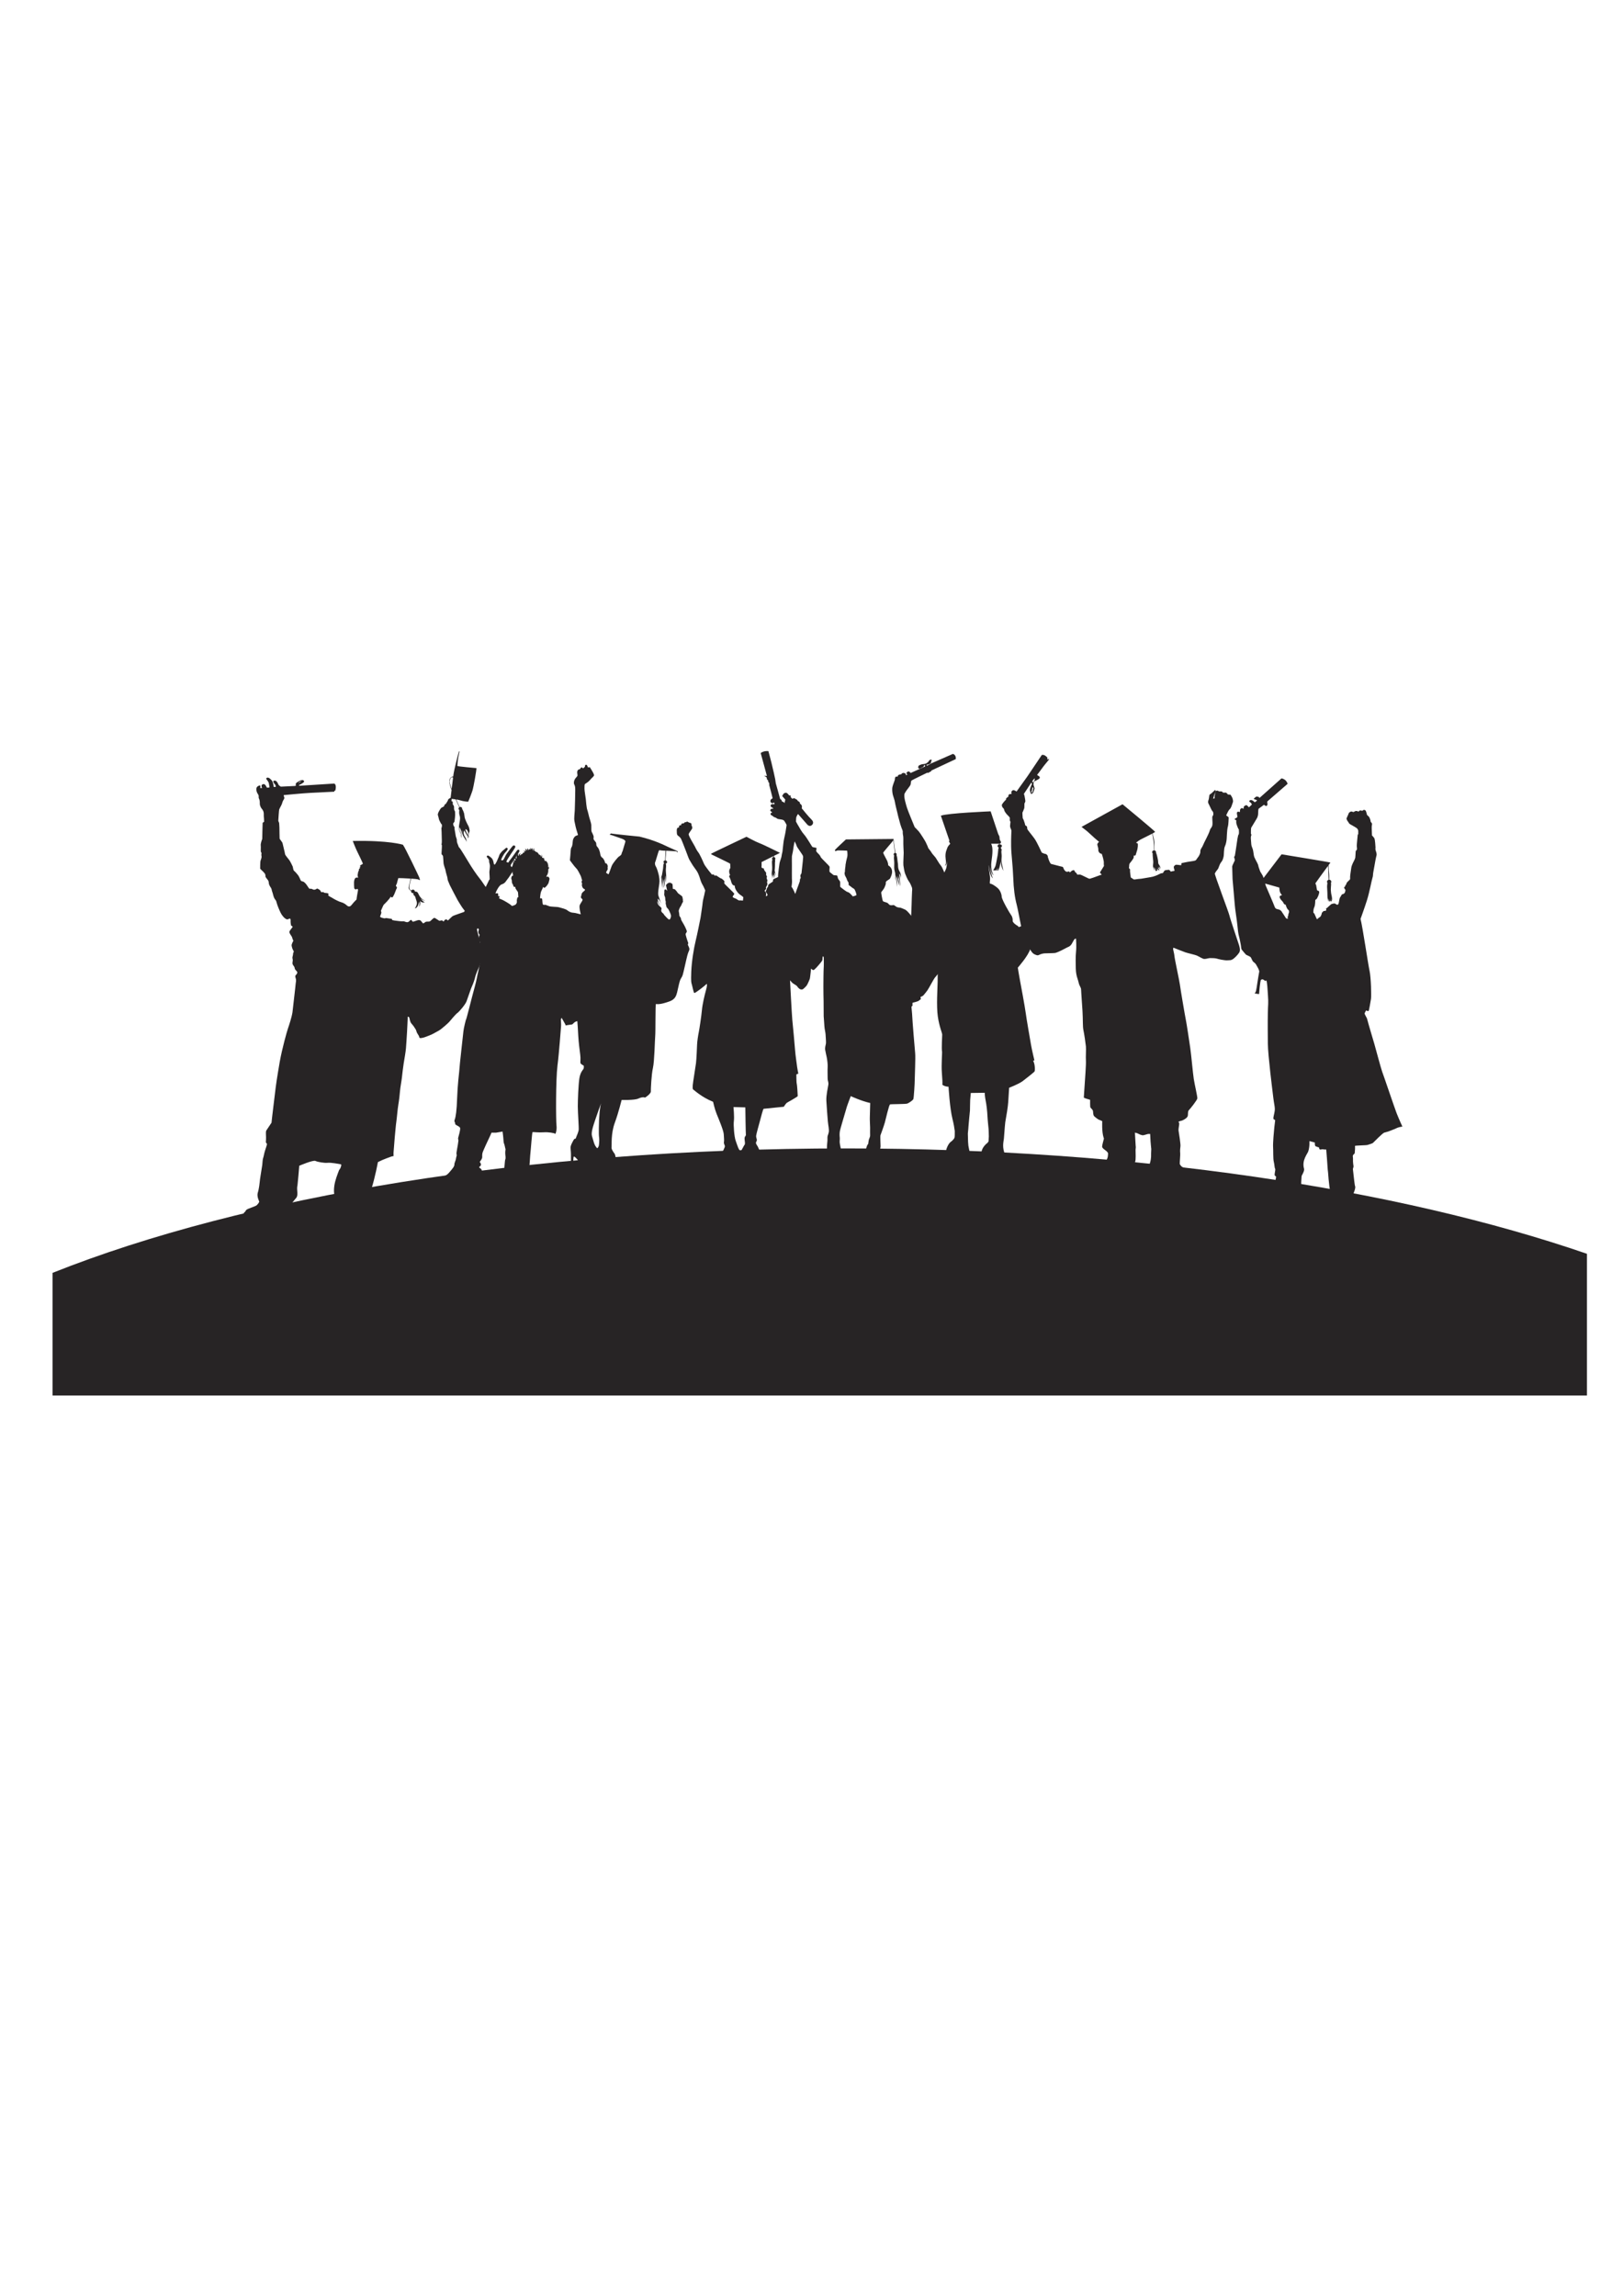
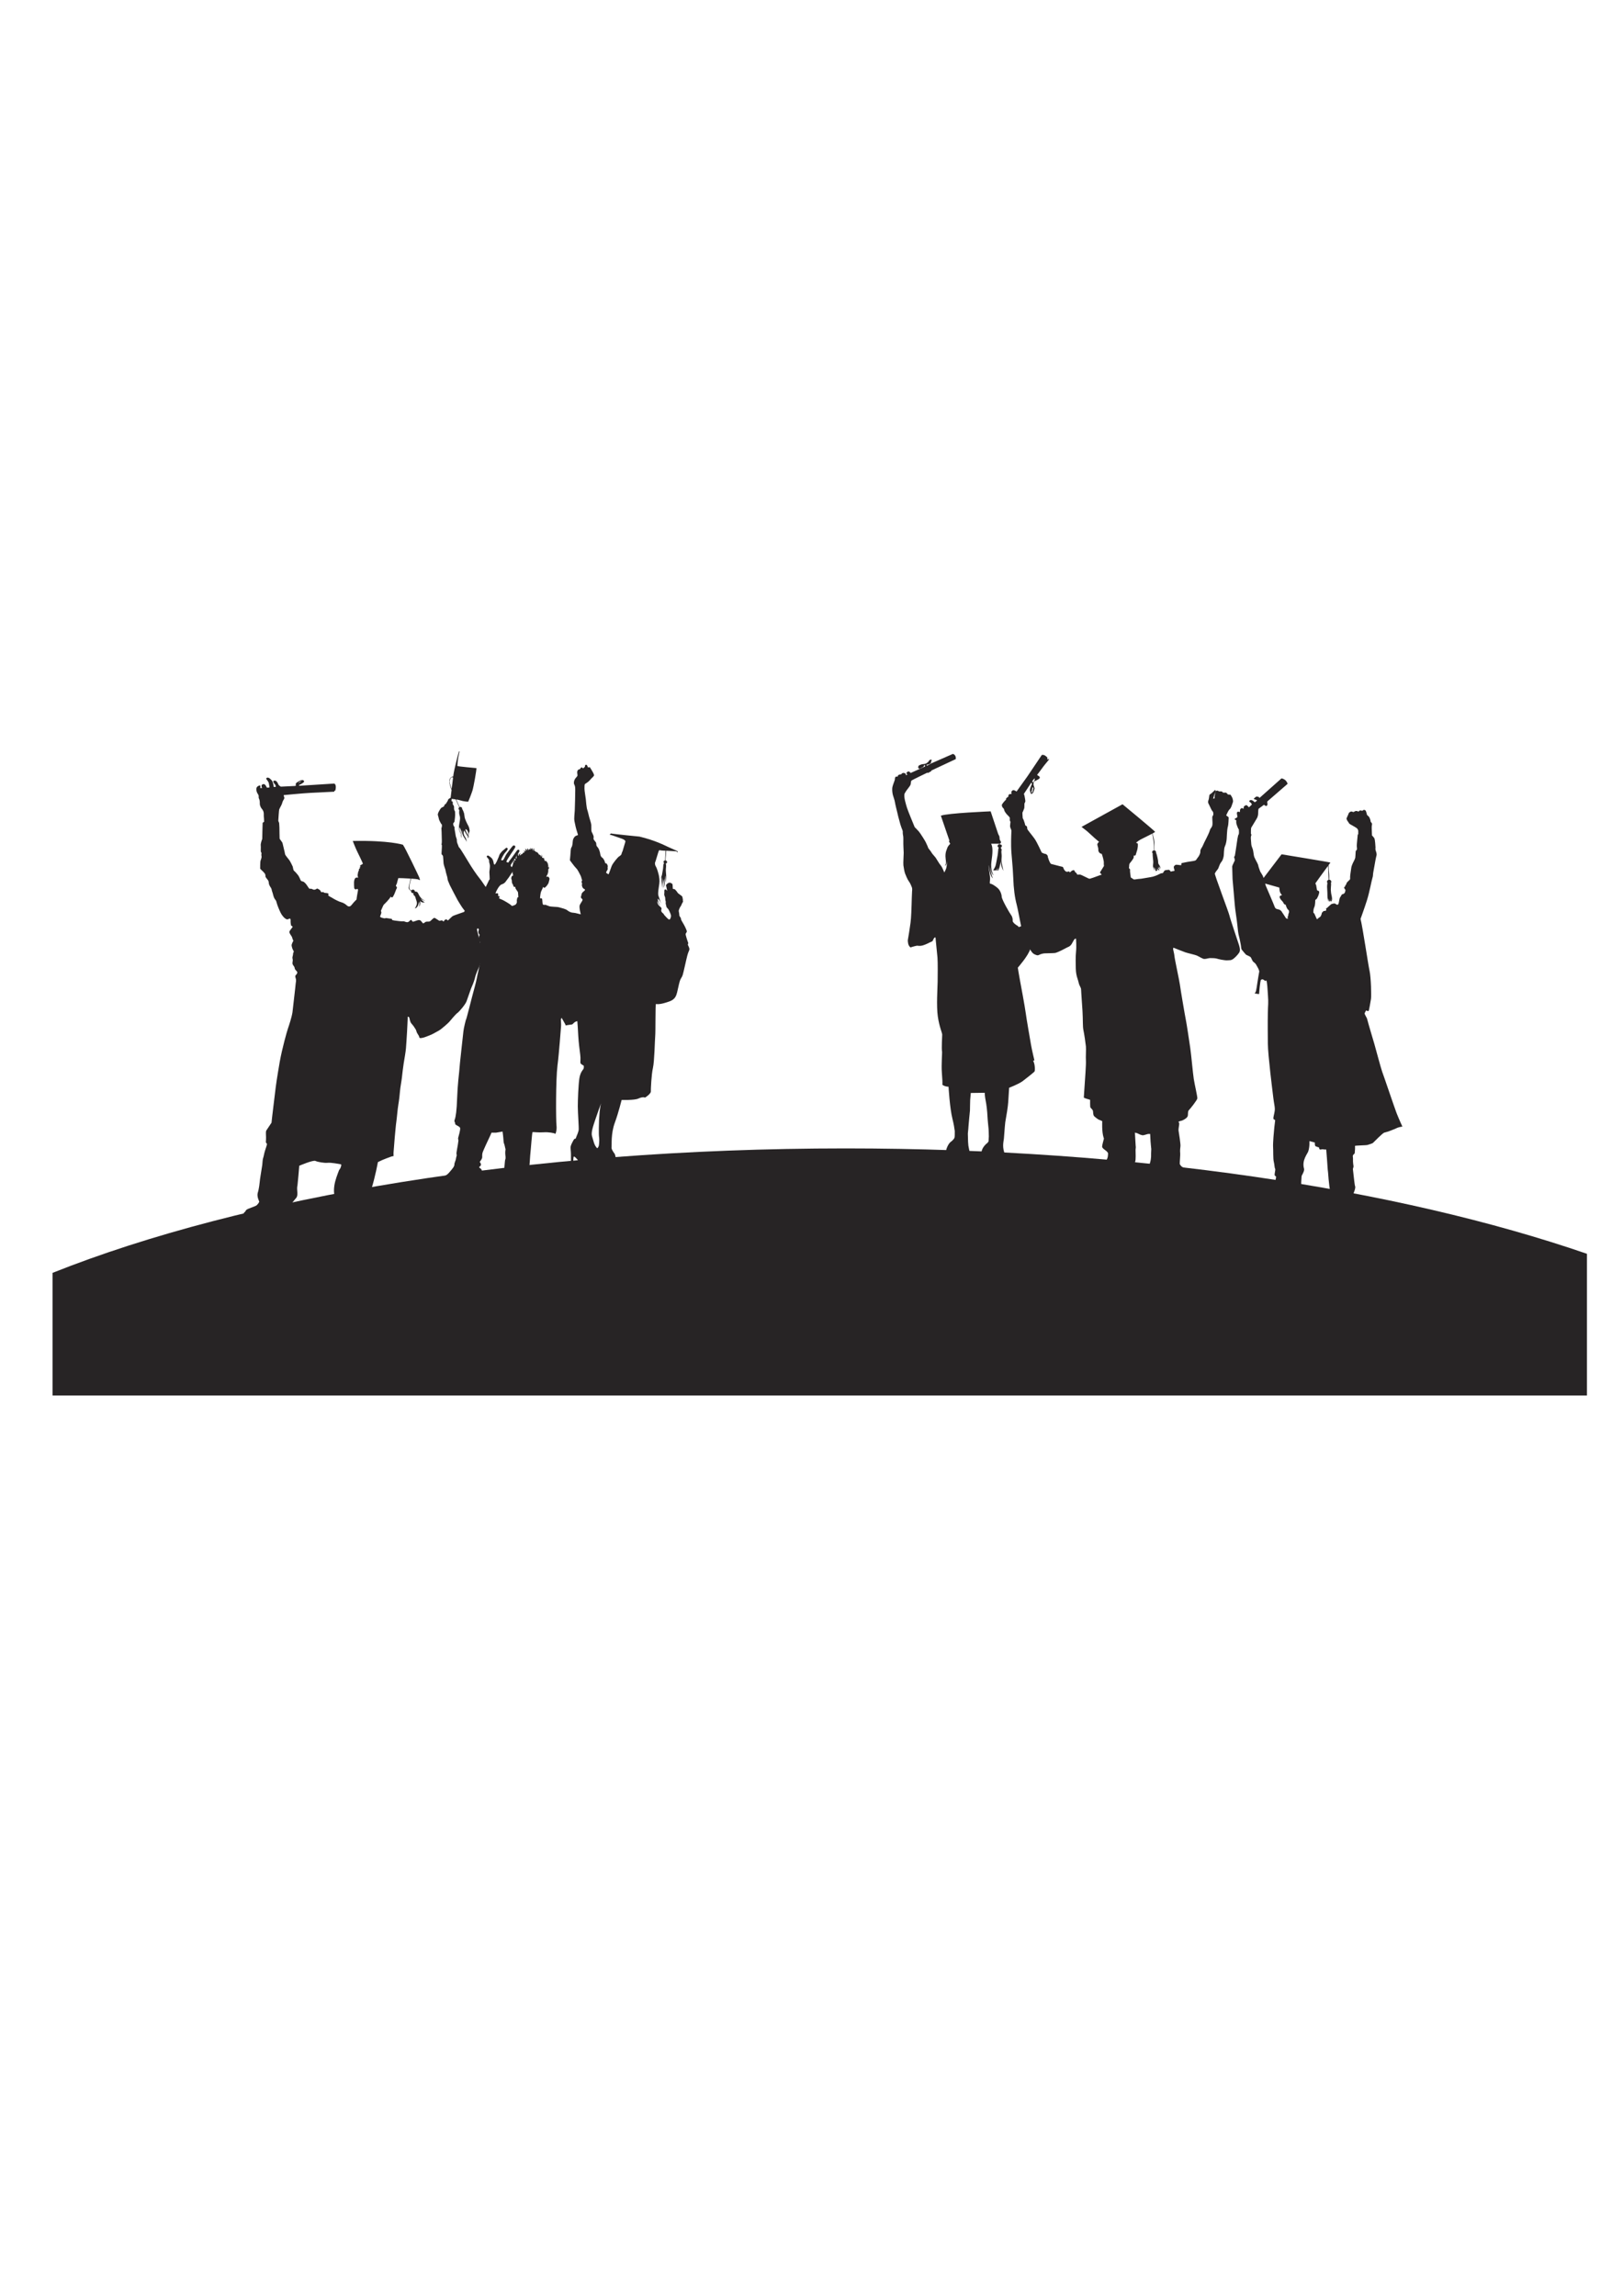
<svg xmlns="http://www.w3.org/2000/svg" xmlns:ns1="http://www.inkscape.org/namespaces/inkscape" xmlns:ns2="http://sodipodi.sourceforge.net/DTD/sodipodi-0.dtd" width="210mm" height="297mm" viewBox="0 0 210 297" version="1.1" id="svg1" xml:space="preserve" ns1:version="1.3 (0e150ed, 2023-07-21)" ns2:docname="Graduation.svg">
  <ns2:namedview id="namedview1" pagecolor="#ffffff" bordercolor="#000000" borderopacity="0.25" ns1:showpageshadow="2" ns1:pageopacity="0.0" ns1:pagecheckerboard="0" ns1:deskcolor="#d1d1d1" ns1:document-units="mm" ns1:zoom="0.26807669" ns1:cx="636.01203" ns1:cy="915.78272" ns1:window-width="1728" ns1:window-height="994" ns1:window-x="0" ns1:window-y="38" ns1:window-maximized="1" ns1:current-layer="g1">
    <ns1:page x="0" y="0" width="210" height="297" id="page1" margin="0" bleed="0" />
    <ns1:page x="220" y="0" width="635" height="395.817" id="page2" />
  </ns2:namedview>
  <defs id="defs1" />
  <g ns1:label="Layer 1" ns1:groupmode="layer" id="layer1" />
  <g id="g1" ns1:groupmode="layer" ns1:label="1" transform="matrix(0.265,0,0,0.265,220,0)">
    <g id="group-R5" transform="matrix(0.313,0,0,0.295,-804.517,239.938)">
      <path id="path3" d="M 17996.6,0 V 1763.41 C 15781.7,2572.87 12703.3,3074.63 9299.79,3074.63 5575.33,3074.63 2240.27,2473.79 -0.004,1526.38 V 0 H 17996.6" style="fill:#272425;fill-opacity:1;fill-rule:nonzero;stroke:none" transform="matrix(0.133,0,0,-0.133,0,1496)" />
      <path id="path4" d="m 7166.36,6314.74 c -0.26,-0.86 -0.38,-1.5 -0.27,-1.83 0,0 0.11,0.68 0.27,1.83" style="fill:#272425;fill-opacity:1;fill-rule:nonzero;stroke:none" transform="matrix(0.133,0,0,-0.133,0,1496)" />
      <path id="path5" d="m 7129.46,6412.83 c -2.89,-8.97 -5.02,-17.73 -5.02,-24.11 0,0 1.93,10.22 5.02,24.11" style="fill:#272425;fill-opacity:1;fill-rule:nonzero;stroke:none" transform="matrix(0.133,0,0,-0.133,0,1496)" />
      <path id="path6" d="m 6416.57,3531.86 c -1.18,-10.61 -5.9,-82.55 -7.08,-104.96 -1.18,-22.4 -4.72,-176.89 0,-207.55 4.71,-30.66 2.36,-70.75 -1.18,-101.42 -3.54,-30.66 -20.04,-41.27 -20.04,-41.27 -37.75,35.38 -44.82,99.06 -60.15,146.23 -15.33,47.17 10.62,125 38.92,214.63 24.13,76.41 56.81,171.64 65.92,198.06 -7.56,-26.27 -15.33,-94.15 -16.39,-103.72 z m 1052.47,2024.8 c -1.12,21.2 -18.97,45.75 -17.84,55.78 1.11,10.04 7.8,12.27 3.34,22.32 -4.47,10.04 -33.47,100.4 -29.01,110.44 4.47,10.04 10.04,15.62 13.39,26.78 3.35,11.15 -29,79.2 -39.04,95.94 -10.04,16.73 -27.89,50.2 -29.01,58.01 -1.12,7.8 0,12.27 -5.57,21.19 -5.59,8.93 -15.63,21.2 -14.51,31.24 1.12,10.04 -5.58,42.39 -6.69,50.2 -1.12,7.81 12.27,45.74 21.2,55.78 8.91,10.04 16.73,40.16 22.3,46.85 5.58,6.7 8.93,17.86 5.58,25.66 -3.34,7.81 0,8.93 0,13.39 0,4.46 -4.46,21.2 -4.46,21.2 0,0 0,8.92 -1.12,12.27 -1.11,3.34 -11.15,15.62 -15.61,17.85 -4.47,2.23 -36.82,29 -36.82,29 0,0 -31.24,50.2 -42.39,50.2 -11.15,0 -17.85,4.47 -17.85,4.47 l -3.34,55.78 c 0,0 -35.71,51.32 -76.99,-11.16 l 14.51,-71.4 c 0,0 -16.73,25.66 -26.77,17.85 -10.04,-7.81 -6.7,-22.31 -6.7,-36.81 0,-14.51 -4.46,-24.55 1.11,-40.16 5.59,-15.62 8.93,-18.97 8.93,-35.7 0,-16.74 2.24,-26.78 5.58,-35.7 3.34,-8.92 -4.46,-23.43 3.34,-42.4 7.82,-18.96 -2.22,-20.07 13.39,-37.92 15.62,-17.85 18.97,-22.31 30.12,-50.2 11.16,-27.9 17.85,-40.17 14.51,-60.25 -3.35,-20.08 -13.39,-39.04 -23.44,-34.58 -10.02,4.46 -43.5,41.28 -53.54,54.66 -10.04,13.39 -4.46,12.27 -15.62,22.31 -11.16,10.05 -23.42,20.09 -21.2,39.05 2.24,18.97 6.7,13.39 2.24,26.77 -4.46,13.39 -27.89,23.43 -40.17,47.98 -12.26,24.54 -6.69,39.04 -6.69,39.04 0,0 13.39,-37.93 35.7,-58.01 0,0 -34.58,47.97 -31.23,87.02 0,0 22.31,-10.04 41.28,-76.98 0,0 -22.32,83.67 -33.47,112.68 -11.16,29 6.69,120.48 10.04,155.06 3.34,34.59 0,78.1 -7.81,110.45 -7.82,32.35 -16.74,63.58 -24.54,82.55 -7.82,18.96 -17.86,31.24 -17.86,44.62 0,13.39 -3.35,16.74 2.24,27.89 5.58,11.16 26.77,94.83 31.23,105.99 0,0 11.32,43.89 17.45,41.66 6.14,-2.24 51.36,-7.26 55.27,-6.15 0.87,0.25 7.6,0.11 17.62,-0.27 -2.02,-40.12 -6.53,-121.93 -6.53,-121.93 -11.67,0 -17.5,-7.5 -17.5,-16.67 0,-9.16 5.83,-16.66 5.83,-16.66 0,0 -0.83,-5 -4.16,-8.33 -3.34,-3.33 -5.83,-24.99 -5.83,-39.15 0,-14.17 -3.34,-28.33 -5.84,-46.66 -2.49,-18.32 -9.16,-54.98 -9.16,-54.98 -6.76,-16.41 -13.22,-42.56 -17.47,-61.69 6.16,19.12 15.81,39.2 15.81,39.2 -5,-24.16 -2.5,-129.96 -2.5,-129.96 2.5,54.15 13.32,118.3 13.32,118.3 0.84,-19.16 -1.66,-134.12 -1.66,-134.12 5,68.31 19.16,121.62 19.16,121.62 6.12,-20.65 -5.31,-100.22 -7.23,-113.13 1.69,5.52 10.13,22.08 12.71,52.79 2.99,35.46 9.51,105.33 9.51,105.33 3.34,-14.17 4.17,-95.81 4.17,-95.81 0,0 5,43.32 5,73.31 0,29.99 -7.5,82.48 -4.17,105.8 3.33,23.33 2.5,50.82 0.83,55.82 -1.66,5 -3.33,8.33 -3.33,8.33 0,0 14.17,-0.83 16.66,15 2.5,15.82 -17.49,22.49 -17.49,22.49 0,0 0,9.16 0,19.16 0,9.99 0.83,19.99 3.33,42.48 1.49,13.46 2.69,40 3.41,59.18 37.09,-1.59 103.83,-5.48 111.15,-6.7 10.05,-1.68 11.73,-1.68 15.08,-6.7 3.35,-5.03 7.25,-7.26 7.25,-7.26 0,0 3.35,9.49 0.56,13.4 -2.79,3.91 -65.87,32.38 -111.08,54.15 -45.22,21.77 -149.6,80.94 -336.05,128.95 0,0 -308.69,31.81 -334.93,39.07 l -15.63,-14.51 c 0,0 34.05,-8.93 62.52,-20.66 28.47,-11.72 90.99,-31.26 104.39,-41.31 13.4,-10.05 21.77,-16.74 17.3,-28.46 -4.47,-11.73 -28.46,-105.51 -32.38,-116.11 -3.91,-10.61 -6.7,-12.29 -7.81,-17.31 -1.11,-5.02 -5.02,-22.89 -9.49,-27.91 -4.47,-5.03 -14.52,-15.07 -25.12,-21.21 -10.61,-6.14 -70.33,-78.71 -85.41,-118.34 -15.07,-39.64 -32.93,-102.72 -36.84,-102.16 -3.9,0.56 -27.91,16.75 -28.46,21.22 -0.57,4.46 10.04,22.32 15.62,33.49 5.59,11.16 3.35,12.84 2.24,25.68 -1.13,12.84 4.46,15.63 1.11,26.23 -3.35,10.61 -9.49,27.91 -18.42,29.03 -8.93,1.12 -12.84,2.79 -13.4,11.72 -0.55,8.93 -13.95,47.45 -34.05,60.85 -20.1,13.4 -22.32,49.68 -24.56,62.52 -2.24,12.84 -12.84,43.54 -20.1,55.26 -7.25,11.72 -21.76,23.45 -22.32,39.08 -0.57,15.63 -2.24,29.03 -8.38,36.28 -6.14,7.26 -24.56,31.26 -25.12,38.52 -0.55,7.25 4.47,29.03 -1.11,40.75 -5.59,11.72 -7.82,22.32 -13.4,32.93 -5.58,10.61 -7.81,13.96 -10.05,26.24 -2.23,12.28 0,56.38 -1.68,76.47 -1.67,20.1 -18.97,75.36 -24,93.23 -5.02,17.86 -16.18,75.35 -23.44,94.33 -7.25,18.98 -16.19,116.11 -16.75,130.63 -0.55,14.51 -16.19,104.38 -15.63,128.94 0.57,24.57 -1.11,54.71 6.7,60.29 7.82,5.58 39.64,25.12 58.61,49.68 18.99,24.56 37.96,39.08 44.66,51.36 6.7,12.28 -5.58,34.05 -18.42,58.05 -12.84,24.01 -29.03,50.24 -29.03,50.24 l -16.18,-2.79 c 0,0 -4.48,-1.67 -6.15,1.12 -1.67,2.79 -7.25,32.38 -21.76,31.82 -14.53,-0.56 -12.29,-22.33 -13.4,-25.68 -1.13,-3.35 -12.29,-8.37 -16.75,-17.3 0,0 -7.81,-2.8 -8.94,0 -1.11,2.78 -6.69,13.39 -16.18,8.93 -9.49,-4.47 -8.41,-13.45 -18.99,-22.36 -13.95,1.14 -26.78,-11.15 -29.02,-30.12 -2.22,-18.96 5.59,-41.27 2.24,-51.32 -3.35,-10.04 -23.43,-27.88 -31.24,-44.62 -7.8,-16.74 -15.61,-42.39 -5.58,-63.59 10.04,-21.19 11.16,-34.58 11.16,-72.51 0,-37.93 -3.34,-206.39 -5.58,-253.24 -2.23,-46.86 -10.04,-91.48 -3.34,-131.64 6.69,-40.16 20.08,-99.29 29.01,-126.06 8.92,-26.78 12.26,-45.74 12.26,-45.74 0,0 -31.23,-8.93 -40.16,-22.31 -8.92,-13.39 -20.07,-27.9 -21.2,-55.79 -1.11,-27.88 -4.46,-42.38 -7.8,-58 -3.35,-15.62 -14.5,-18.97 -15.62,-49.09 -1.12,-30.12 -10.04,-128.29 -10.04,-128.29 0,0 54.66,-80.32 73.63,-99.29 18.96,-18.97 34.58,-58.01 47.97,-83.67 13.39,-25.66 13.39,-45.74 20.08,-60.25 6.7,-14.5 -4.47,-8.92 -4.47,-22.3 0,-13.39 0,-8.93 4.47,-17.86 4.46,-8.92 -4.47,-20.07 0,-35.69 4.46,-15.62 5.57,-18.97 13.38,-29.01 7.82,-10.04 29.01,-12.27 20.08,-25.66 -8.92,-13.39 -35.69,-24.54 -39.04,-52.43 -3.35,-27.89 -12.27,-27.89 -4.46,-42.39 7.81,-14.5 25.66,-12.27 11.16,-39.05 -14.51,-26.77 -29.01,-44.62 -30.13,-65.82 -1.11,-21.2 6.7,-75.86 24.54,-134.98 17.85,-59.13 5.59,-557.8 11.17,-603.54 5.57,-45.74 7.8,-76.98 4.46,-103.75 -3.35,-26.77 -21.2,-46.86 -24.55,-83.67 -3.34,-36.81 -1.12,-43.51 -3.34,-62.47 -2.24,-18.97 -21.2,-41.28 -18.97,-60.25 2.23,-18.96 1.12,-51.31 -3.35,-65.82 -4.46,-14.5 -16.74,-72.51 -21.2,-111.55 -4.45,-39.05 1.13,-161.77 6.7,-220.89 5.58,-59.13 7.81,-148.38 14.5,-229.81 6.69,-81.44 20.08,-167.34 21.2,-205.27 1.12,-37.93 -4.46,-61.36 2.23,-72.52 6.69,-11.15 30.12,-24.54 34.58,-26.77 4.46,-2.23 3.35,-32.35 -1.11,-41.28 -4.47,-8.92 -37.93,-40.16 -49.08,-121.6 -11.17,-81.44 -17.86,-265.51 -17.86,-345.83 0,-80.32 14.51,-268.86 10.04,-294.52 -4.46,-25.66 -18.96,-62.47 -26.77,-81.44 -7.81,-18.96 -3.34,-21.19 -10.04,-23.42 -6.69,-2.24 -14.51,0 -26.77,-25.66 -12.28,-25.66 -34.59,-63.59 -31.24,-95.94 3.35,-32.35 4.46,-66.94 4.46,-74.75 0,-7.8 0,-31.23 0,-31.23 0,0 0,-54.67 0,-58.02 0,-3.34 -5.57,-37.92 -3.35,-56.89 0,0 14.5,-6.69 30.13,-3.34 0,0 -3.35,124.94 8.92,122.71 12.27,-2.23 66.94,-59.13 70.28,-105.98 3.35,-46.86 122.71,-44.63 176.27,-41.28 53.54,3.35 187.41,2.23 207.5,11.16 20.08,8.92 37.93,8.92 44.62,22.31 6.7,13.39 -3.34,20.08 -5.58,29.01 -2.23,8.92 -1.11,60.23 -7.81,92.59 -6.69,32.35 -13.39,29 -26.77,53.55 -13.39,24.54 -21.2,37.93 -17.85,60.24 3.35,22.31 -8.93,162.87 37.93,297.86 46.85,134.99 78.08,281.13 80.32,284.48 0,0 149.49,-5.58 195.23,16.73 45.74,22.31 71.39,17.85 74.74,12.27 3.35,-5.58 73.63,49.09 72.52,74.75 -1.12,25.66 6.69,213.08 24.54,294.51 17.85,81.44 22.32,350.3 26.78,399.39 4.45,49.08 1.11,385.99 7.8,396.03 0,0 32.36,-10.04 108.22,14.5 75.85,24.55 120.48,37.93 140.56,129.41 20.08,91.48 27.89,138.34 40.17,163.99 12.26,25.66 16.73,25.66 25.65,53.55 8.93,27.89 41.28,190.77 54.66,244.32 13.39,53.55 24.55,58.01 23.43,79.2" style="fill:#272425;fill-opacity:1;fill-rule:nonzero;stroke:none" transform="matrix(0.133,0,0,-0.133,0,1496)" />
-       <path id="path7" d="m 10504.2,6129.1 c -4.7,10.43 -10.5,23.17 -18.6,25.49 -8.1,2.31 -12.7,8.11 -16.2,16.21 -3.5,8.11 -7,9.27 -11.6,16.22 -4.6,6.95 2.3,26.65 0,30.12 -2.3,3.48 -16.2,11.59 -34.7,10.43 l -3.5,22.01 c 0,0 -22,6.95 -27.8,1.16 -5.8,-5.8 -19.7,-11.59 -19.7,-11.59 0,0 -4.6,12.75 -10.4,6.95 -5.8,-5.79 -16.3,-33.59 -20.9,-42.86 -4.6,-9.27 -26.6,-45.18 -31.3,-55.6 -4.6,-10.43 -11.6,-20.86 -6.9,-35.91 4.6,-15.06 4.6,-40.55 9.2,-47.5 4.7,-6.95 15.1,-23.17 14,-32.43 -1.2,-9.27 -1.2,-38.23 -1.2,-52.13 0,-13.91 -20.9,-92.68 -26.7,-113.53 -5.7,-20.85 -31.2,-91.52 -32.4,-111.21 -1.1,-19.69 -4.6,-13.9 -9.3,-12.74 -4.6,1.15 -60.2,48.65 -70.6,56.76 -10.4,8.11 -39.4,33.59 -44,46.34 -4.7,12.74 -26.7,55.6 -42.9,83.4 -16.2,27.81 -75.3,107.74 -100.79,118.16 -25.48,10.43 -48.65,24.33 -63.71,24.33 -15.06,0 -31.28,5.79 -38.23,10.42 -6.95,4.64 -26.64,24.34 -38.23,20.86 -11.58,-3.48 -24.32,-3.48 -35.9,0 -11.6,3.48 -20.86,25.48 -37.07,30.12 -16.23,4.63 -42.87,13.9 -46.34,19.69 -3.48,5.79 -23.18,105.42 -18.54,111.21 4.63,5.79 33.6,45.18 38.23,59.08 4.63,13.9 17.38,41.71 15.05,53.29 -2.31,11.58 1.17,16.22 6.96,23.17 5.79,6.95 41.71,27.8 42.86,34.75 1.16,6.95 64.87,107.73 -22.01,163.34 0,0 1.16,31.28 -17.38,67.19 -18.53,35.91 -42.86,85.72 -41.7,90.36 1.16,4.63 94.99,121.63 105.41,134.37 4.62,5.65 8.78,13.33 11.99,20.15 7.07,-29.7 15.88,-117.58 19.69,-158.02 -8.31,-1.67 -14.58,-9.02 -14.58,-17.83 0,-5.49 2.49,-10.35 6.34,-13.69 -1.84,-10.6 -3.86,-30.53 -0.58,-58.63 5.05,-43.43 -2.11,-89.4 2.95,-118.07 5.05,-28.67 12.65,-43.86 10.96,-67.89 -1.69,-24.04 -6.33,-44.71 -2.53,-61.57 0,0 1.26,42.17 7.17,64.52 0,0 4.22,-53.13 8.01,-73.38 3.8,-20.24 10.55,-58.61 7.6,-76.75 0,0 4.21,22.35 2.95,43.86 -1.27,21.51 -6.75,55.67 -7.17,61.99 -0.42,6.33 -0.84,26.57 -0.84,28.26 0,0 28.25,-97.42 30.78,-117.66 0,0 0.42,47.65 -6.75,64.1 -7.17,16.45 -4.22,30.78 -4.64,38.79 -0.42,8.02 -0.84,20.67 -1.27,22.35 0,0 14.34,-44.69 16.45,-69.58 2.11,-24.87 4.22,-48.49 9.7,-61.98 0,0 -4.21,63.67 -6.32,82.65 -2.11,18.97 -2.96,32.89 -3.8,43.01 -0.84,10.12 -5.06,32.05 -5.06,32.05 0,0 24.03,-25.3 23.61,-70.42 0,0 4.64,57.34 -17.71,95.3 -22.35,37.95 -16.87,82.65 -18.55,92.77 -1.69,10.12 -3.8,21.51 -5.07,37.53 -1.26,16.03 -2.52,18.14 -2.94,30.36 -0.36,10.18 -6.24,33.46 -9.18,43.43 1.4,2.58 2.27,5.5 2.27,8.65 0,9.34 -7.06,16.95 -16.12,17.99 -5.93,53.23 -16.71,142.6 -21.59,166.46 1.75,4.27 2.77,7.16 2.77,7.16 l -560.68,-5.79 c 0,0 -126.26,-123.95 -128.59,-130.9 -2.31,-6.95 4.64,-15.06 4.64,-15.06 l 27.8,9.27 c 0,0 111.21,-1.16 111.21,-4.63 0,-3.48 5.8,-48.66 1.16,-71.83 -4.63,-23.17 -16.22,-64.87 -16.22,-75.3 0,-10.42 -4.63,-13.9 -4.63,-28.96 0,-15.06 -8.11,-60.24 -6.96,-77.61 1.17,-17.38 -6.94,-11.59 -3.47,-33.6 3.47,-22.01 6.95,-27.8 12.74,-37.07 5.79,-9.26 11.58,-24.33 16.22,-40.54 4.63,-16.22 15.06,-20.85 17.38,-35.92 2.32,-15.05 -5.8,-23.16 11.59,-33.59 17.37,-10.42 22,-20.85 40.53,-31.27 18.54,-10.43 18.54,-16.22 26.65,-34.76 8.11,-18.53 12.75,-40.54 13.9,-48.65 1.16,-8.11 -44.01,-18.54 -44.01,-18.54 0,0 -34.76,48.66 -56.77,53.29 -22.01,4.63 -82.25,60.24 -88.04,63.72 -5.8,3.47 1.16,57.92 -4.64,69.5 -5.79,11.58 -22.01,28.96 -24.32,39.39 -2.32,10.42 -6.96,33.59 -11.58,34.75 -4.64,1.16 -33.6,3.47 -37.07,3.47 -3.48,0 -32.45,27.81 -45.18,37.07 -12.74,9.27 0,56.77 -4.64,69.51 -4.63,12.74 -99.63,106.57 -103.09,118.16 -3.48,11.58 -8.12,17.38 -16.23,28.96 -8.11,11.59 -40.54,38.23 -37.07,52.13 3.48,13.9 4.63,34.76 1.16,34.76 -3.47,0 -37.06,6.94 -44.02,9.26 -6.95,2.32 -62.56,113.53 -103.1,161.02 -40.54,47.5 -113.53,203.89 -130.9,230.53 -17.37,26.65 -28.97,55.61 -30.12,66.03 -1.16,10.43 -13.9,46.34 -23.17,50.97 -9.27,4.64 -10.42,17.38 -22.01,22.01 -11.59,4.64 -19.69,23.17 -30.12,27.81 -10.42,4.63 -20.85,10.42 -22.01,13.89 -1.15,3.48 0,12.75 -6.95,17.38 -6.95,4.64 -12.74,9.27 -12.74,12.75 0,3.47 -49.81,191.14 -49.81,191.14 0,0 -6.96,46.33 -6.96,50.97 0,4.63 -30.11,145.96 -45.17,209.67 -15.06,63.72 -34.76,139.02 -34.76,139.02 0,0 -48.65,9.26 -90.35,-23.17 l 72.98,-284.98 -32.44,2.32 27.8,-18.53 c 0,0 4.64,-20.86 6.95,-27.81 2.32,-6.95 12.75,-11.58 12.75,-11.58 0,0 0,-12.74 0,-17.38 0,-4.63 10.43,-5.79 10.43,-15.06 0,-9.27 3.46,-13.9 2.31,-19.69 -1.16,-5.79 0,-13.9 2.31,-17.38 2.32,-3.47 37.08,-153.3 37.08,-153.3 -4.64,-3.09 -26.26,-10.81 -26.26,-33.98 0,-23.16 18.53,-23.16 23.17,-27.8 0,0 6.81,-2.83 7.65,2.2 l 1.39,5.03 c 0,0 8.66,2.24 11.18,-0.84 2.51,-3.07 4.48,-8.94 5.03,-12.85 0.56,-3.91 -1.68,-4.75 -2.52,-5.31 -0.83,-0.56 -24.31,2.51 -27.95,1.12 -3.63,-1.4 -14.53,-6.71 -15.37,-18.73 -0.84,-12.02 6.71,-15.1 11.19,-19.01 4.47,-3.91 19,-12.01 20.4,-15.37 1.4,-3.35 -4.48,-4.75 -6.43,-4.75 -1.95,0 -12.3,3.07 -17.05,-1.4 -4.75,-4.47 -13.41,-12.85 -12.58,-17.32 0.84,-4.48 1.68,-8.39 5.31,-10.91 3.64,-2.51 11.18,-9.5 13.69,-11.17 2.52,-1.68 2.81,-3.92 1.68,-5.87 -1.11,-1.96 -10.34,-4.75 -13.13,-7.55 -2.79,-2.8 -5.03,-8.39 -3.35,-14.53 1.67,-6.16 8.11,-11.19 12.85,-13.98 4.76,-2.8 10.9,-6.43 13.42,-8.39 2.52,-1.95 3.35,-2.51 8.39,-8.1 5.03,-5.59 20.96,-7.83 26.82,-12.02 5.87,-4.19 16.22,-12.29 23.48,-15.09 7.27,-2.8 19.29,-3.08 35.22,-6.15 15.93,-3.08 23.2,-4.19 27.11,-7.55 3.91,-3.35 10.62,-5.03 14.25,-12.02 3.64,-6.98 22.08,-36.05 32.71,-61.76 0,0 38.21,-99.19 63.7,-144.37 25.49,-45.18 31.28,-66.03 37.07,-75.3 5.79,-9.26 9.27,-31.28 19.69,-47.49 10.43,-16.22 46.33,-74.14 56.76,-89.2 10.43,-15.06 9.27,-26.65 10.43,-30.12 1.16,-3.48 -9.26,-101.95 -12.74,-136.7 -3.48,-34.75 -5.79,-61.39 -6.95,-66.03 -1.17,-4.63 -12.75,-16.21 -12.75,-30.11 0,-13.91 4.64,-22.02 3.48,-27.81 -1.16,-5.79 -10.43,-15.06 -9.27,-25.48 1.16,-10.43 -3.47,-26.65 -9.27,-40.55 -5.79,-13.9 -35.9,-105.42 -45.17,-132.06 -9.27,-26.64 -18.54,-88.04 -26.65,-107.73 -8.11,-19.7 -17.37,-106.58 -19.69,-126.27 -2.31,-19.7 6.95,-127.43 13.9,-161.03 6.95,-33.59 40.54,-202.72 57.92,-256.01 17.38,-53.29 44.02,-113.52 70.66,-158.7 26.65,-45.18 48.66,-90.36 67.2,-103.1 18.53,-12.75 35.91,-34.75 49.8,-34.75 13.91,0 64.88,66.03 72.99,76.45 8.11,10.43 31.28,39.38 32.43,48.65 1.17,9.27 0,47.5 8.12,45.18 8.1,-2.32 8.1,-20.85 8.1,-33.59 0,-12.74 1.16,-85.72 -1.16,-112.37 -2.31,-26.64 -3.48,-185.35 -3.48,-228.21 0,-42.86 1.17,-161.02 2.33,-180.71 1.15,-19.7 0,-167.98 1.15,-191.15 1.16,-23.17 6.95,-89.2 8.12,-121.63 1.15,-32.44 13.89,-84.57 13.89,-103.1 0,-18.54 6.96,-90.36 4.64,-111.21 -2.32,-20.85 -13.9,-49.81 -9.27,-81.09 4.63,-31.28 12.74,-62.56 18.54,-93.84 5.79,-31.27 12.73,-89.2 10.42,-122.79 -2.32,-33.59 0,-107.73 0,-140.17 0,-32.44 12.74,-44.02 8.11,-77.61 -4.63,-33.6 -26.65,-130.91 -23.17,-200.41 3.48,-69.51 12.74,-196.94 17.37,-253.7 4.64,-56.76 17.39,-103.1 10.43,-137.85 -6.95,-34.76 -15.06,-41.7 -15.06,-62.56 0,-20.85 1.17,-39.38 -2.31,-66.03 -3.48,-26.64 -3.48,-54.44 -3.48,-70.66 0,-16.22 -3.47,-32.44 -6.95,-52.13 -3.48,-19.69 -15.06,-31.28 -15.06,-53.29 0,-22.01 -9.27,-89.2 35.91,-101.94 45.19,-12.75 118.16,-2.32 141.33,11.58 23.17,13.9 19.7,45.18 23.17,74.14 3.48,28.96 -4.64,53.29 -8.11,77.62 -3.47,24.32 -19.69,92.67 -20.85,117 -1.15,24.33 2.31,38.23 1.16,55.61 -1.16,17.37 -4.64,41.69 0,78.77 4.63,37.07 67.19,247.9 75.29,282.66 8.12,34.75 30.13,93.83 34.76,107.73 4.64,13.9 18.53,52.13 18.53,52.13 0,0 120.48,-60.24 228.22,-85.73 0,0 -3.48,-161.02 -4.64,-183.03 -1.15,-22.01 3.47,-105.42 3.47,-123.95 0,-18.54 -1.15,-74.14 0,-94.99 1.17,-20.86 -12.74,-41.7 -16.22,-61.4 -3.46,-19.69 -5.79,-39.39 -6.94,-47.49 -1.16,-8.11 -3.48,2.31 -10.43,-13.9 -6.95,-16.22 -33.59,-103.1 -27.8,-137.86 5.79,-34.75 37.07,-88.04 40.54,-114.68 3.48,-26.65 49.82,-37.07 91.52,-37.07 41.71,0 79.93,20.85 72.99,63.71 -6.96,42.86 -10.43,90.36 -12.75,108.89 -2.32,18.54 -16.22,49.81 -15.06,61.4 1.16,11.58 6.95,26.64 6.95,42.86 0,16.22 -5.79,125.11 -1.15,136.7 4.62,11.58 40.53,118.16 50.96,157.55 10.43,39.38 48.65,221.26 61.4,225.89 12.74,4.63 184.21,2.31 202.71,10.42 18.5,8.11 64.9,39.39 70.7,56.77 5.8,17.37 16.2,194.61 16.2,245.58 0,50.97 10.4,266.44 4.6,326.68 -5.8,60.24 -32.4,405.45 -33.6,448.31 -1.1,42.86 -10.4,121.64 -9.2,127.43 1.1,5.8 16.2,13.9 12.7,18.53 -3.5,4.64 0,31.28 0,31.28 0,0 62.6,13.91 76.5,27.81 13.9,13.9 20.8,15.06 20.8,15.06 l -4.6,27.8 31.3,17.38 c 0,0 33.6,40.54 52.1,69.5 18.5,28.96 74.1,142.49 86.9,156.39 12.7,13.9 39.4,52.13 44,57.92 4.6,5.79 4.6,150.59 -3.5,202.72 -8.1,52.14 -19.7,98.47 -19.7,101.95 0,3.47 5.8,61.39 13.9,83.41 8.1,22.01 24.4,173.76 31.3,229.37 7,55.6 17.4,101.93 26.7,110.04 9.2,8.11 49.8,53.3 57.9,81.09 8.1,27.81 8.1,50.97 3.5,61.4" style="fill:#272425;fill-opacity:1;fill-rule:nonzero;stroke:none" transform="matrix(0.133,0,0,-0.133,0,1496)" />
-       <path id="path8" d="m 8118.76,3214.33 c -6.49,-19.51 2.18,-52.03 2.18,-73.71 0,-21.69 -6.51,-21.69 -10.84,-30.36 -4.34,-8.67 -39.04,-75.89 -39.04,-75.89 0,0 -17.34,19.52 -28.18,45.54 -10.84,26.02 -13.01,39.02 -30.36,88.89 -17.34,49.87 -28.18,195.14 -21.68,247.17 6.5,52.04 -4.34,173.46 -4.34,173.46 l 138.77,-4.34 c 0,-17.34 4.34,-327.39 6.51,-340.4 2.17,-13.01 -6.51,-10.84 -13.02,-30.36 z m 783.33,3951.41 c -39.38,40.54 -101.94,123.95 -101.94,123.95 l -12.75,15.06 c 0,0 4.64,27.8 -1.15,38.23 -5.79,10.42 -16.22,19.69 -19.7,22.01 -3.47,2.31 1.16,13.9 -6.95,20.85 -8.11,6.95 -11.58,6.95 -16.21,10.43 -4.64,3.47 -9.27,16.21 -16.22,19.69 -6.96,3.48 -11.58,5.79 -18.54,10.42 -6.95,4.64 -9.26,8.11 -15.06,5.8 -5.79,-2.32 -12.74,-6.95 -16.22,-6.95 -3.47,0 -22.01,23.17 -22.01,23.17 0,0 4.64,13.9 -1.15,17.37 -5.79,3.48 -12.74,-1.16 -12.74,-1.16 0,0 -23.18,31.28 -32.45,33.6 -9.26,2.32 -33.59,3.47 -45.17,-27.81 l -6.95,-10.42 37.07,-45.18 c 0,0 -9.27,-42.86 -10.42,-50.97 -1.17,-8.11 11.58,-28.96 17.37,-41.7 5.79,-12.75 20.85,-46.34 23.16,-52.13 2.33,-5.8 3.48,-13.9 1.16,-27.8 -2.31,-13.91 -3.47,-57.93 -5.79,-77.62 -2.31,-19.69 -16.22,-111.21 -23.17,-155.23 -6.94,-44.02 -20.85,-91.52 -25.48,-144.81 -4.64,-53.28 -9.27,-78.77 -9.27,-90.35 0,-11.58 -9.26,-38.23 -10.43,-57.92 -1.15,-19.69 -19.68,-66.03 -24.32,-91.52 -4.63,-25.48 -13.9,-111.21 -16.22,-135.54 -2.32,-24.32 -1.16,-38.23 -1.16,-38.23 0,0 -56.76,-26.64 -57.92,-30.11 -1.16,-3.48 -3.47,-26.65 -3.47,-26.65 0,0 -31.28,-22.01 -38.23,-26.64 -6.96,-4.64 -15.06,-12.74 -16.22,-18.53 -1.16,-5.8 -1.16,-17.38 -1.16,-17.38 0,0 -4.64,-6.96 -8.11,-9.27 -3.47,-2.32 -12.74,-34.76 -12.74,-34.76 0,0 -12.74,-18.53 -2.32,-27.79 10.43,-9.27 17.38,-33.6 17.38,-33.6 0,0 -18.53,-19.69 -19.7,-12.74 -1.16,6.95 1.17,16.21 3.48,25.48 0,0 -3.48,23.17 -9.27,28.96 -5.79,5.8 -13.9,9.27 -6.95,17.38 6.95,8.11 17.38,17.38 13.91,26.65 -3.48,9.26 -1.17,12.73 4.63,22 5.79,9.27 13.9,25.49 10.43,37.07 -3.48,11.59 -4.64,19.69 -1.17,26.65 3.48,6.95 4.64,6.95 0,18.53 -4.63,11.59 -9.26,28.96 -5.79,30.12 3.48,1.16 5.79,2.32 1.16,13.9 -4.63,11.59 -11.59,23.17 -8.11,30.12 3.48,6.95 -1.15,19.7 -8.11,26.64 -6.95,6.96 -9.26,13.91 -16.22,26.65 -6.95,12.74 5.79,12.74 -2.31,13.9 -8.11,1.16 -9.27,1.16 -12.75,3.48 -3.47,2.31 -17.37,8.1 -15.05,12.74 2.31,4.63 1.16,63.71 1.16,63.71 l 137.64,73.26 0.2,-11.16 c -8.84,-1.93 -15.46,-9.78 -15.46,-19.2 0,-4.68 1.71,-8.93 4.44,-12.32 -2.79,-7.54 -6.03,-20.99 -4.78,-41.55 2.07,-34.18 3.8,-77.01 -0.69,-103.25 -4.5,-26.24 -7.26,-37.29 -3.46,-52.49 0,0 0,25.9 4.49,41.44 0,0 -5.18,-29 3.8,-58.35 0,0 1.03,-13.82 0.34,-23.83 0,0 3.12,13.12 3.46,32.11 0.34,19 1.73,37.3 1.73,40.75 0,0 1.37,-29.7 3.1,-47.65 1.73,-17.96 -1.03,-29.01 -1.03,-32.46 0,0 2.76,21.75 3.1,35.91 0.35,14.15 2.77,22.79 2.77,22.79 0,0 2.07,-23.14 5.52,-34.53 0,0 2.77,-10.01 1.38,-14.51 0,0 4.15,12.09 1.73,24.52 -2.42,12.43 -1.73,26.25 -1.73,26.25 0,0 9.95,-19.59 11.82,-28.65 -0.87,5.47 -3.69,22.64 -6.29,30.72 -3.11,9.67 -1.38,25.21 -1.38,25.21 0,0 10.35,-23.49 12.77,-44.2 0,0 -0.69,34.87 -6.9,50.76 -6.22,15.88 0.34,40.4 -0.35,53.18 -0.69,12.77 2.08,20.03 1.03,35.22 -1.03,15.19 0.7,15.88 0.36,27.62 -0.36,11.74 2.76,15.2 1.71,23.83 -0.4,3.38 -1.12,7.49 -1.87,11.34 2.65,3.35 4.3,7.53 4.3,12.14 0,9.68 -7.01,17.69 -16.22,19.33 -0.14,4.34 -0.27,9.48 -0.37,15.04 l 70.31,37.42 c 0,0 -194.62,103.1 -239.8,120.47 -45.18,17.38 -147.13,76.46 -152.92,79.94 0,0 -379.96,-191.15 -412.4,-209.68 0,0 -4.63,-8.11 2.32,-10.43 6.95,-2.31 178.4,-92.67 194.61,-100.78 16.22,-8.11 24.33,-15.06 24.33,-15.06 l 2.32,-50.97 c 0,0 -12.74,-20.85 -13.9,-37.07 -1.16,-16.22 3.47,-45.18 11.58,-50.97 0,0 -15.06,-11.59 -11.58,-19.69 3.47,-8.11 4.64,-12.75 12.74,-30.12 8.11,-17.38 11.58,-44.02 18.54,-56.77 6.95,-12.74 13.89,-23.17 17.37,-22 3.48,1.15 16.22,-5.8 16.22,-5.8 0,0 0,-19.69 9.27,-41.7 9.27,-22.01 33.59,-55.6 48.65,-66.03 15.06,-10.43 42.86,-32.44 42.86,-35.91 0,-3.48 -4.63,-41.71 -4.63,-41.71 0,0 -30.11,4.64 -41.71,2.32 -11.58,-2.32 -35.9,22.01 -45.17,24.33 -9.27,2.31 -32.43,12.74 -33.6,20.85 -1.16,8.11 19.7,27.8 18.54,38.23 -1.16,10.42 -112.37,118.15 -115.84,127.42 -3.48,9.27 2.31,23.17 1.15,27.81 -1.15,4.63 -30.12,34.75 -38.22,34.75 -8.12,0 -49.82,32.43 -55.61,35.91 -5.79,3.48 -20.85,-3.48 -23.17,0 -2.31,3.48 -3.48,10.42 -9.27,12.74 -5.79,2.32 -20.85,0 -20.85,0 0,0 -79.93,100.78 -93.83,136.7 -13.91,35.91 -49.82,119.31 -66.04,140.17 -16.22,20.85 -33.59,57.92 -40.54,74.14 -6.96,16.22 -78.77,135.54 -71.82,154.07 6.94,18.53 32.43,50.97 37.07,61.4 4.63,10.42 5.79,5.79 4.63,19.69 -1.16,13.9 -9.27,24.33 -9.27,32.44 0,8.1 3.48,19.69 -16.22,24.32 -19.69,4.64 -31.28,18.54 -35.91,16.22 -4.63,-2.32 -8.1,-3.47 -8.1,-6.95 0,-3.48 -12.75,4.63 -20.86,-4.63 -8.11,-9.27 -3.47,-4.64 -8.11,-9.27 -4.63,-4.63 -20.85,1.16 -27.8,-8.11 -6.95,-9.27 -1.16,-17.38 -5.79,-17.38 -4.64,0 -11.58,1.16 -18.54,-3.47 -6.95,-4.63 -2.25,-17.07 -5.76,-24.18 0,0 -16.94,2.83 -22.12,-14.59 -5.17,-17.41 -2.35,-30.12 -2.35,-43.77 0,-13.66 0.94,-31.07 9.88,-39.55 8.95,-8.47 28.25,-21.65 38.13,-40.01 9.89,-18.35 41.89,-109.21 60.25,-158.63 18.36,-49.43 32.01,-94.15 40.02,-105.92 8,-11.76 32.48,-61.19 51.78,-88.02 19.3,-26.83 35.77,-53.2 40.01,-61.2 4.24,-8 16,-32.01 23.06,-54.6 7.07,-22.6 21.19,-76.73 35.31,-99.79 14.12,-23.07 32.48,-71.56 34.36,-75.8 1.89,-4.23 -5.17,-19.77 -7.06,-36.71 -1.88,-16.95 -22.13,-93.2 -22.6,-114.39 -0.46,-21.18 -22.59,-168.52 -24.95,-189.7 0,0 -38.28,-207.35 -57.98,-290.75 -19.68,-83.41 -46.33,-251.38 -50.96,-381.13 -4.64,-129.74 0,-134.38 8.1,-163.34 8.12,-28.96 18.54,-96.15 27.81,-100.78 9.26,-4.64 122.79,88.04 144.8,113.52 0,0 11.59,-3.47 -6.95,-74.14 -18.54,-70.66 -42.86,-181.87 -48.65,-252.53 -5.8,-70.67 -30.12,-242.12 -37.07,-275.71 -6.96,-33.59 -18.54,-114.68 -19.69,-152.91 -1.16,-38.23 -6.96,-181.87 -12.75,-231.69 -5.79,-49.81 -37.07,-247.9 -38.23,-274.54 -1.15,-26.65 -2.31,-48.66 5.79,-53.3 8.12,-4.63 97.32,-94.99 232.86,-152.91 0,0 18.53,-90.36 41.7,-150.59 23.16,-60.24 81.09,-205.05 83.41,-252.54 2.31,-47.5 5.79,-72.98 2.31,-96.15 -3.48,-23.17 8.11,-35.91 10.43,-48.66 2.31,-12.74 -4.64,-24.32 -12.74,-44.01 -8.11,-19.7 -22.02,-35.92 -17.38,-66.03 4.63,-30.13 6.95,-59.09 6.95,-59.09 v -10.42 h 15.06 l 4.63,34.75 c 0,0 1.16,1.16 35.91,-26.65 34.76,-27.79 71.83,-18.53 98.47,-16.21 0,0 81.09,-2.32 94.99,-3.48 13.91,-1.15 110.05,1.16 110.05,1.16 0,0 12.74,5.8 10.43,13.9 0,0 12.74,-12.74 32.44,-12.74 19.69,0 79.93,4.64 79.93,4.64 0,0 48.65,5.79 45.18,57.92 0,0 -4.64,32.43 -44.03,45.18 -39.38,12.74 -53.28,23.16 -59.08,37.07 -5.79,13.9 -8.1,23.17 -15.06,35.9 -6.94,12.75 -22.01,32.44 -20.85,46.34 1.16,13.9 8.11,16.22 10.43,30.12 2.32,13.9 -10.43,33.6 -8.11,57.92 2.32,24.33 33.59,140.18 45.18,186.51 11.58,46.34 35.91,148.28 42.86,148.28 6.95,0 236.32,25.49 236.32,25.49 0,0 23.17,40.54 38.22,50.96 15.07,10.43 125.12,72.99 125.12,82.26 0,9.26 -6.95,141.32 -11.58,154.07 -4.64,12.74 -4.64,114.68 -4.64,114.68 l 23.18,10.43 c 0,0 -12.75,64.87 -13.91,81.09 -1.16,16.21 -20.85,151.75 -24.33,211.99 -3.47,60.24 -26.64,312.77 -32.44,376.49 -5.79,63.72 -26.64,490.02 -26.64,490.02 0,0 10.43,-9.27 17.37,-19.7 6.96,-10.42 23.18,-22 34.76,-28.96 11.58,-6.95 27.8,-17.38 33.59,-27.8 5.79,-10.42 20.85,-27.8 33.6,-33.59 12.74,-5.79 24.32,-2.32 28.96,-1.16 4.63,1.16 39.39,34.75 48.65,49.81 9.27,15.06 33.6,72.98 35.91,84.56 2.33,11.59 19.7,147.13 13.91,191.15 -5.79,44.02 -34.76,157.55 -39.39,202.72 -4.63,45.18 -20.85,169.13 -28.96,195.78 -8.11,26.64 -38.22,207.36 -50.97,256.01 -12.74,48.66 -72.99,252.54 -110.06,295.4 0,0 8.12,54.45 5.8,74.14 -2.32,19.69 -1.16,155.23 -1.16,192.3 0,37.07 -1.16,93.83 0,111.21 1.16,17.37 12.75,62.55 13.9,77.61 1.16,15.07 11.59,82.25 15.07,96.15 3.46,13.91 15.06,60.24 15.06,79.94 0,19.69 2.31,224.73 8.1,237.47 5.79,12.75 16.22,38.23 20.85,35.91 l 111.21,-134.38 c 0,0 24.33,-25.48 48.65,-3.47 0,0 37.07,28.96 -2.31,69.51" style="fill:#272425;fill-opacity:1;fill-rule:nonzero;stroke:none" transform="matrix(0.133,0,0,-0.133,0,1496)" />
-       <path id="path9" d="m 8474.3,6454.57 c 0.12,-0.63 0.22,-1.22 0.27,-1.74 0,0 -0.11,0.66 -0.27,1.74" style="fill:#272425;fill-opacity:1;fill-rule:nonzero;stroke:none" transform="matrix(0.133,0,0,-0.133,0,1496)" />
      <path id="path10" d="m 14333.7,6080.98 c -10.3,31.84 -98.6,247.46 -103.7,260.81 -1.6,3.9 -4.3,14.47 -7.7,27.99 66.3,-19.15 165.8,-49.55 165.8,-49.55 0,0 3.1,-42.1 8.2,-56.48 5.1,-14.37 23.6,-40.04 23.6,-40.04 0,0 -27.7,0 -27.7,-19.51 0,-19.51 20.5,-43.13 31.8,-54.42 11.3,-11.3 15.4,-31.83 23.6,-36.96 8.2,-5.14 14.4,-5.14 14.4,-5.14 0,0 12.3,-43.13 23.6,-56.48 11.3,-13.35 17.5,-15.4 16.5,-26.69 -1.1,-11.3 1,-16.43 -3.1,-23.62 -4.1,-7.19 -5.2,-8.21 -5.2,-21.56 0,-13.35 -9.2,-25.67 -9.2,-29.78 0,-4.11 8.2,-14.38 8.2,-14.38 0,0 -21.5,-6.15 -27.7,6.17 -6.2,12.32 -45.2,71.87 -49.3,80.09 -4.1,8.21 -17.5,20.54 -31.8,25.67 -14.4,5.13 -40.1,2.05 -50.3,33.88 z M 15764,3512.94 c -23.6,64.69 -160.2,493.89 -169.4,516.48 -9.3,22.59 -85.2,322.42 -91.4,343.98 -6.2,21.56 -80.1,286.48 -84.2,309.07 -4.1,22.59 -38,66.74 -28.8,78.04 9.3,11.29 10.3,31.83 19.6,29.78 9.2,-2.06 19.5,-11.3 25.6,-5.14 6.2,6.16 21.6,110.9 27.7,146.84 6.2,35.93 1.1,267.99 -16.4,352.19 -17.4,84.2 -80.1,538.04 -105.7,645.86 0,0 44.1,128.35 74.9,231.03 30.8,102.68 55.5,252.6 64.7,279.29 9.2,26.7 4.1,42.1 11.3,78.04 7.2,35.94 22.6,140.68 29.8,172.51 7.2,31.83 10.2,34.91 6.1,57.5 -4.1,22.59 -12.3,35.93 -12.3,50.31 0,14.37 1,7.19 1,21.56 0,14.38 -6.1,92.42 -11.3,107.82 -5.1,15.4 -29.7,40.04 -29.7,40.04 0,0 -5.2,106.79 -3.1,116.03 2,9.25 6.1,29.78 1,36.97 -5.1,7.19 -16.4,18.48 -15.4,29.78 1,11.29 -9.2,27.72 -12.3,40.04 -3.1,12.32 -30.8,30.81 -30.8,39.02 0,8.22 -8.2,33.89 -11.3,43.12 -3.1,9.25 -19.5,16.43 -25.7,13.35 -6.1,-3.08 -16.4,-11.29 -16.4,-11.29 0,0 -23.6,8.21 -31.8,2.05 -8.3,-6.16 -12.4,-12.32 -12.4,-12.32 0,0 -18.4,10.27 -30.8,8.21 -12.3,-2.05 -22.6,-11.29 -26.7,-13.34 -4.1,-2.06 -17.4,7.19 -26.7,7.19 -9.2,0 -29.7,-14.38 -30.8,-22.6 -1,-8.21 -24.6,-57.5 -25.6,-63.66 -1.1,-6.16 8.2,-31.83 17.4,-40.04 9.3,-8.22 3.1,-19.51 28.8,-34.91 25.6,-15.41 73.9,-43.13 80.1,-52.37 6.1,-9.24 11.3,-20.54 11.3,-28.75 0,-8.22 0,-40.05 0,-40.05 l -6.2,-6.16 c 0,0 -12.3,-130.4 -11.3,-140.67 1,-10.27 4.1,-36.97 2.1,-45.18 -2.1,-8.22 -13.4,-4.11 -15.4,-29.78 -2.1,-25.67 -2.1,-58.52 -4.2,-69.82 -2,-11.3 -4.1,-15.4 -11.2,-31.83 -7.2,-16.43 -31.9,-60.59 -36,-97.55 -4.1,-36.97 -13.3,-88.3 -13.3,-109.87 0,-21.56 3,-27.72 -6.2,-37.99 -9.2,-10.27 -34.9,-30.81 -37,-46.21 -2,-15.4 -14.3,-20.53 -16.4,-33.88 -2,-13.35 -17.4,-5.13 -8.2,-24.64 9.2,-19.51 16.4,-14.38 11.3,-34.91 -5.1,-20.54 -8.2,-26.7 -18.5,-32.86 -10.3,-6.16 -21.6,-8.22 -21.6,-8.22 0,0 -10.2,-18.48 -16.4,-29.77 -6.1,-11.3 -7.2,-5.14 -13.3,-36.97 -6.2,-31.83 -7.2,-57.5 -20.6,-61.61 -13.3,-4.1 -25.6,19.51 -43.1,15.4 -17.5,-4.1 -26.7,-3.08 -39,-15.4 -12.3,-12.32 -34.9,-31.83 -40.1,-37.99 -5.1,-6.16 -18.4,-7.19 -12.3,-18.48 6.2,-11.3 0,-17.46 -11.3,-19.51 -11.3,-2.05 -22.6,-1.03 -26.7,-11.3 -4.1,-10.27 -12.3,-7.18 -12.3,-15.4 0,-8.21 -8.2,-31.83 -13.3,-41.07 -5.2,-9.24 -26.7,-19.51 -32.9,-28.75 -6.2,-9.24 -13.4,-5.13 -13.4,-5.13 0,0 -21.5,53.39 -26.6,63.66 -5.2,10.27 -13.4,13.34 -13.4,19.51 0,6.16 0,41.07 11.3,64.68 11.3,23.62 11.3,80.1 11.3,86.26 0,6.15 13.3,9.24 19.5,20.53 6.2,11.3 17.5,35.94 21.6,52.37 4.1,16.43 9.2,26.7 1,39.02 -8.2,12.32 -18.5,3.08 -21.6,14.37 -3.1,11.3 -8.2,51.34 -10.2,60.59 -2.1,9.24 -11.3,16.42 -7.2,25.67 3,6.89 98.1,144.03 146.6,214.56 2,-41.36 5.2,-127.7 6.8,-173.34 -10.9,-2.85 -18.9,-12.64 -18.9,-24.4 0,-5.65 1.9,-10.81 5,-15.02 -2.5,-14.98 -5.5,-40.13 -3.3,-67.02 3.5,-42.77 2.7,-68.95 3.5,-98.63 0.9,-29.67 7.9,-67.2 7.9,-67.2 0,0 -1.8,36.66 0.9,40.15 l 7.8,-35.79 13.1,-0.87 -1.7,23.57 9.6,-22.7 h 11.3 l -4.4,33.17 11.4,-31.42 c 0,0 -1.8,53.24 -7.9,73.31 -6.1,20.08 -7.8,61.1 -8.7,70.7 -0.9,9.6 3.5,53.24 3.5,65.46 0,5.26 -0.8,11.95 -1.7,18.1 2.7,4.05 4.3,8.93 4.3,14.19 0,13.69 -10.9,24.78 -24.5,25.23 0.5,25.84 0.8,62.66 -3,90.07 -4.2,29.82 -4.8,68.81 -4.8,91.4 13,19.03 21.5,31.47 21.7,32.15 1.1,3.08 -572.9,102.68 -572.9,102.68 0,0 -140.8,-196.23 -211.3,-294.45 -4,13.31 -8,24.76 -11.5,31.59 -13.4,25.67 -29.8,49.29 -30.8,57.5 -1.1,8.21 -15.4,42.1 -17.5,55.45 -2.1,13.34 -7.2,30.8 -19.5,53.39 -12.3,22.59 -23.6,49.29 -29.8,63.66 -6.1,14.38 -10.3,74.96 -17.4,96.52 -7.2,21.57 -16.5,41.08 -17.5,62.64 -1,21.56 -6.2,70.85 -5.1,85.22 1,14.38 7.2,30.81 7.2,30.81 l -6.2,14.38 c 0,0 -1,63.66 3.1,73.93 4.1,10.26 70.8,119.1 73.9,133.48 3.1,14.37 7.2,22.59 7.2,39.02 0,16.43 1,33.88 2,43.12 1.1,9.24 2.1,19.51 6.2,22.59 4.1,3.08 60.6,47.24 60.6,47.24 0,0 22.6,-19.51 29.8,-14.38 7.2,5.14 13.3,13.35 11.3,27.72 -2.1,14.38 -7.2,23.62 2,31.84 9.3,8.21 234.1,215.63 234.1,215.63 0,0 -13.3,57.5 -71.8,67.76 L 14156,7435.34 c 0,0 -7.2,9.24 -9.2,12.32 -2.1,3.08 -28.8,5.14 -28.8,5.14 0,0 -32.8,-26.7 -29.7,-29.78 3,-3.08 35.9,-14.37 35.9,-14.37 l 1,-8.22 -24.6,-19.51 c 0,0 -33.9,39.02 -55.5,25.67 -21.5,-13.35 -2,-21.56 7.2,-29.78 9.3,-8.21 14.4,-23.61 14.4,-23.61 l -34.9,-34.92 c 0,0 -24.7,33.89 -34.9,26.7 -10.3,-7.18 -24.7,-9.24 -25.7,-23.61 -1,-14.38 -4.1,-22.59 -4.1,-22.59 0,0 -13.4,14.37 -22.6,9.24 -9.2,-5.14 -18.5,-16.43 -17.5,-29.78 1.1,-13.35 -1,-18.48 -1,-18.48 0,0 -24.6,10.27 -31.8,-1.03 -7.2,-11.3 -1,-29.78 0,-37.99 1,-8.22 3.1,-23.62 3.1,-23.62 l -36,-25.67 22.6,-15.4 c 0,0 -4.1,-28.75 4.1,-52.37 8.2,-23.61 16.5,-49.28 22.6,-55.44 6.2,-6.17 2.1,-22.6 4.1,-29.79 2.1,-7.18 -2,-37.98 -2,-37.98 l -5.2,-3.08 c 0,0 -8.2,-35.94 -10.2,-50.32 -2.1,-14.37 -11.3,-77.01 -16.5,-118.08 -5.1,-41.07 -13.3,-88.31 -14.3,-94.47 -1.1,-6.16 -10.3,-9.24 -8.3,-15.4 2.1,-6.16 8.3,-31.83 8.3,-36.96 0,-5.14 -9.3,-23.62 -10.3,-26.7 -1,-3.08 -21.6,-44.15 -20.5,-55.45 1,-11.3 3,-128.35 4.1,-154.02 1,-25.67 22.6,-258.76 25.6,-315.23 3.1,-56.47 25.7,-197.15 30.8,-257.73 5.2,-60.58 10.3,-105.76 19.5,-140.67 9.3,-34.92 16.5,-83.17 20.6,-103.71 4.1,-20.54 4.1,-50.31 10.3,-59.56 6.1,-9.23 46.2,-60.58 53.3,-65.71 7.2,-5.13 36,-15.4 49.3,-26.7 13.4,-11.29 18.5,-48.26 37,-62.63 18.5,-14.38 28.8,-27.72 34.9,-42.1 6.2,-14.38 12.3,-20.54 20.5,-39.02 8.3,-18.48 12.4,-34.91 11.3,-37.99 -1,-3.08 -18.4,-111.92 -22.5,-143.76 -4.2,-31.83 -11.3,-80.09 -15.4,-97.54 -4.2,-17.46 -16.5,-30.8 -16.5,-30.8 l 52.4,-8.22 c 0,0 11.3,170.45 23.6,178.66 12.3,8.22 21.6,5.14 26.7,1.03 5.1,-4.11 23.6,-16.43 23.6,-16.43 0,0 9.3,6.16 12.3,6.16 3.1,0 11.3,-68.79 12.4,-100.62 1,-31.83 11.3,-138.62 8.2,-189.96 -3.1,-51.34 -6.2,-164.29 -5.2,-320.37 1.1,-156.07 -1,-197.14 10.3,-327.55 11.3,-130.41 28.8,-295.72 34.9,-343.98 6.2,-48.26 20.6,-189.96 26.7,-226.92 6.2,-36.97 11.3,-70.85 11.3,-93.44 0,-22.59 -10.3,-68.8 -14.4,-88.31 -4.1,-19.51 -2,-31.83 -2,-31.83 l 20.5,-15.4 c 0,0 -6.1,-49.29 -10.2,-89.33 -4.2,-40.05 -17.5,-201.26 -14.4,-242.33 3.1,-41.07 -1,-146.83 8.2,-184.83 9.2,-37.99 7.4,-72.53 15.6,-86.9 8.2,-14.38 -13.9,-75.27 -2.6,-86.56 3.8,-3.82 8.9,-7.93 14.3,-11.88 -1.9,-14.66 -3.9,-26.2 -4.6,-32.3 -4.2,-33.67 -63.2,-84.16 -33.7,-105.21 29.5,-21.04 67.4,-37.88 67.4,-54.72 0,-16.84 -28,-63 -63.2,-79.95 -19.3,-9.31 -101,-29.49 -92.6,-75.77 0.7,-3.56 0.7,-12.4 10.4,-19.51 3.8,-2.83 -0.5,-8.37 1.9,-8.42 109.3,-1.94 147.6,-1.53 147.6,-1.53 0,0 5.7,-0.41 84.4,-0.41 29.5,0 27.7,-0.84 36.8,2.97 9.7,4.07 19,10.13 22.2,10.13 10.5,0 3.8,-9.06 6.8,-8.97 41.6,1.36 123.5,3.12 127.3,5.3 8.4,9.35 -2.9,2.72 4.7,19.64 11.2,25.26 -2.6,63.74 -12.2,92.56 -16.8,50.51 -9,194.43 -4.8,253.36 0.3,4.05 0.9,8.62 1.6,13.39 17,32.74 33.4,66.27 27.3,88.96 -27.7,103.7 39.7,182.35 49.9,215.2 10.3,32.86 13.4,72.9 13.4,92.41 0,19.51 0,34.92 0,34.92 l 63.7,-18.48 c 0,0 -3.1,-40.05 9.2,-46.21 12.3,-6.16 31.8,-12.32 37,-13.35 5.1,-1.03 3,-22.59 12.3,-25.67 9.2,-3.08 14.4,-2.05 19.5,1.03 5.1,3.08 31.8,-2.06 37,-2.06 5.1,0 18.4,0 18.4,0 0,0 18.5,-245.4 17.5,-249.51 -0.3,-1.34 1.6,-15.68 3.9,-35.03 1.6,-23.02 3.7,-51.8 6.2,-81.8 0,-1.6 0,-3.26 0,-4.8 l 0.4,0.01 c 5.2,-60.2 12.2,-124.23 21,-155.64 50.3,-6.74 59.6,-6.01 44.9,-40.62 -29.4,-69.42 -33,-85.61 -14,-112.29 3.5,-4.99 -4.8,-8.87 -1.9,-13.14 1.1,-1.6 0.6,-19.33 2.6,-20.31 32.3,0 238.7,-1.85 290.5,4.9 3.5,0.44 -0.6,19.86 1.7,20.62 3,10.56 -10.3,13.76 -8.3,18.13 33.2,72.56 -66.5,70.53 -39.2,138.39 8.5,21.03 21.1,63.12 12.6,75.77 -3.1,4.66 -13.1,93.39 -25.3,213.28 v 0 c 3.9,15.88 8.5,26.05 7.5,34.57 -2.1,17.45 -6.2,40.04 -6.2,58.53 0,18.48 1,41.07 -2.1,62.63 -3,21.56 24,33.94 23,43.19 -1,9.24 2,26.69 3.1,47.23 1,20.53 0,33.88 -1.1,40.05 -1,6.15 132.5,7.18 146.9,12.32 14.3,5.13 56.4,17.45 64.7,25.66 8.2,8.22 110.9,120.14 131.4,127.33 20.5,7.19 49.3,13.35 60.6,19.51 11.3,6.16 69.8,26.69 81.1,34.91 11.3,8.22 59.6,21.56 71.9,20.54 0,0 -44.2,102.68 -67.8,167.37" style="fill:#272425;fill-opacity:1;fill-rule:nonzero;stroke:none" transform="matrix(0.133,0,0,-0.133,0,1496)" />
      <path id="path11" d="m 11776.4,6043.13 c -2.3,12.75 -8.1,23.17 -8.1,23.17 0,0 1.1,31.28 -5.8,42.86 -7,11.59 -9.3,25.49 -9.3,28.96 0,3.48 -6.9,34.76 -39.4,42.86 0,0 12.8,12.75 15.1,18.54 2.3,5.8 -27.8,22.01 -68.4,3.48 -40.5,-18.54 -47.5,-57.92 -57.9,-70.67 -10.4,-12.74 -25.5,-32.43 -26.6,-69.5 -1.2,-37.07 -7,-89.2 -22,-103.11 -15.1,-13.9 -110.1,-77.61 -110.1,-77.61 0,0 -9.3,-1.15 -24.3,-11.58 -15.1,-10.43 -82.3,-42.87 -86.9,-41.71 -4.6,1.16 -7,13.9 -18.5,18.54 -11.6,4.63 -54.5,39.39 -53.3,57.92 1.1,18.54 0,46.34 -18.6,72.98 -18.5,26.65 -108.9,192.3 -110,228.21 -1.2,35.92 -19.7,77.61 -38.2,98.47 -18.6,20.85 -67.2,55.6 -82.3,60.24 -15.1,4.63 -22,-1.16 -18.5,27.8 3.4,28.96 3.4,40.54 1.1,66.03 -2.3,25.48 -19.7,125.11 -13.9,140.17 0,0 5.8,-121.63 47.5,-164.5 0,0 -33.6,92.68 -28.9,143.65 0,0 6.9,-84.57 37,-105.42 0,0 -38.2,68.35 -24.3,170.29 13.9,101.94 19.7,176.08 -3.5,222.42 h 97.8 l -2.2,-7.54 c -14.7,1.84 -19,-15.98 -19,-15.98 -4.3,-21.51 12.9,-20.9 13.5,-25.2 0.6,-4.3 -4.3,-6.14 -5.6,-11.67 -1.2,-5.53 -4.3,-65.14 -9.2,-87.88 -4.9,-22.74 -17.2,-105.71 -24.6,-128.45 -7.3,-22.74 -28.2,-55.92 -28.2,-55.92 l 10.4,3.07 4.9,-4.91 8.6,6.14 2.5,-6.14 6.8,4.91 2.4,-5.53 c 4.9,6.76 19.1,35.64 19.1,35.64 l -9.2,-35.64 11.6,1.23 9.2,33.8 -3,-37.49 c 0,0 3.7,11.68 11,41.18 7.4,29.49 18.5,78.05 18.5,78.05 -4.3,-62.08 28.9,-118 28.9,-118 0,0 -19.7,89.73 -21.6,105.09 -1.8,15.36 -2.4,31.96 0,55.93 2.5,23.96 0,43.01 -1.8,65.14 -1.8,22.12 3.1,35.64 3.1,35.64 0,5.53 -12.9,25.81 -12.9,25.81 6.7,1.85 18.4,11.07 14.1,27.04 -4.3,15.98 -23.4,12.91 -23.4,12.91 l -0.5,8.77 h 3.1 l 6.9,6.95 c 0,0 8.2,9.27 2.4,20.85 -5.8,11.59 -13.9,19.69 -13.9,33.59 0,13.91 -2.4,20.86 -2.4,26.65 0,5.79 -12.7,26.65 -15,34.75 -2.3,8.11 -88.1,280.34 -88.1,280.34 0,0 -508.5,-22.01 -583.8,-54.44 l 100.8,-311.62 -7,-6.95 16.2,-31.28 c 0,0 -31.2,-27.8 -39.3,-66.03 0,0 -23.2,-44.02 -15.1,-113.52 8.1,-69.51 4.6,-64.88 -8.1,-91.52 0,0 19.7,-2.32 22,54.44 0,0 5.8,-61.39 -12.7,-104.25 l -16.3,-35.92 c 0,0 -23.1,59.09 -31.2,71.83 -8.1,12.74 -13.9,22.01 -20.9,30.12 -6.9,8.1 -44,74.14 -51,84.56 -6.9,10.43 -42.8,49.81 -47.5,62.56 -4.6,12.74 -39.3,52.13 -40.5,62.55 -1.2,10.43 -23.2,54.45 -25.5,62.56 -2.3,8.1 -61.4,111.2 -85.7,140.17 -24.3,28.96 -45.2,49.81 -45.2,49.81 0,0 -79.9,203.89 -90.4,240.95 -10.4,37.07 -43.97,145.97 -26.59,179.56 17.39,33.6 34.79,55.61 43.99,68.35 9.3,12.74 18.6,26.64 23.2,35.91 4.6,9.27 4.6,48.65 12.7,55.61 8.1,6.94 186.5,98.46 186.5,98.46 l 3.5,-5.79 41.7,23.16 v 8.12 l 287.3,142.49 c 0,0 8.1,50.96 -33.6,64.86 l -256,-119.31 -48.6,-28.96 -4.7,13.9 23.2,3.47 c 0,0 29,11.59 29,22.01 0,10.43 9.2,35.92 9.2,35.92 0,0 -24.3,4.63 -30.1,-9.27 -5.8,-13.9 -24.3,-30.12 -37.1,-37.07 -12.7,-6.96 -37,-6.96 -46.3,-9.27 -9.3,-2.32 -41.7,-12.74 -44,-25.48 -2.3,-12.75 -1.2,-23.17 -1.2,-23.17 l 16.2,-8.11 44.1,24.32 c 0,0 11.5,28.96 16.2,22.01 4.6,-6.95 3.4,-17.37 3.4,-17.37 l -100.7,-48.66 -68.4,-32.43 c 0,0 -18.5,28.96 -35.9,15.06 -17.4,-13.9 -18.5,-18.92 -1.7,-34.37 l -17.2,-8.92 c 0,0 2.1,22.65 -19.88,27.46 -21.97,4.8 -31.58,-6.87 -35.02,-15.79 0,0 -23.34,-0.69 -34.31,-9.61 -10.99,-8.93 -5.5,-17.86 -5.5,-17.86 0,0 -25.4,1.38 -30.21,-7.54 -4.8,-8.93 -5.49,-27.47 -6.17,-34.33 -0.69,-6.87 -17.17,-46.68 -26.09,-81 -8.92,-34.33 -2.75,-80.32 3.43,-106.41 6.19,-26.08 20.6,-62.47 24.03,-89.24 3.44,-26.77 26.78,-124.25 26.78,-124.25 0,0 10.29,-45.99 13.03,-58.35 2.76,-12.36 21.97,-88.56 24.04,-94.05 2.06,-5.49 13.72,-45.31 17.15,-52.86 3.44,-7.55 11.67,-30.2 10.99,-32.95 -0.68,-2.75 0,-37.76 3.43,-49.43 3.44,-11.67 4.8,-58.35 3.44,-78.94 -1.38,-20.6 3.42,-126.31 4.12,-140.04 0.68,-13.73 -6.88,-130.43 -3.44,-155.83 3.44,-25.4 11.67,-79.63 19.91,-102.29 8.27,-22.65 28.87,-76.2 44.67,-97.48 15.7,-21.28 31.5,-63.15 35.6,-76.2 4.2,-13.04 3.5,-38.44 1.4,-50.8 -2,-12.35 -4.1,-126.31 -5.5,-165.44 -1.3,-39.13 -4.1,-157.89 -12.3,-221.04 -8.3,-63.16 -24.1,-175.74 -28.9,-198.4 -4.8,-22.65 -3.4,-34.32 1.4,-62.47 4.8,-28.14 26.1,-48.74 27.5,-46.68 1.3,2.07 69.3,21.29 76.9,21.29 7.5,0 30.8,-6.87 62.4,2.05 31.6,8.93 69.4,28.84 85.2,37.76 15.7,8.92 34.3,10.98 39.1,28.15 4.8,17.16 15.8,33.64 24,35.7 8.2,2.05 6.9,-26.09 7.6,-30.21 0.6,-4.12 15.7,-166.82 20.6,-220.36 4.8,-53.55 2.7,-234.09 2,-303.42 -0.7,-69.34 -15.8,-300.68 2.1,-430.42 17.8,-129.75 50.8,-201.83 51.5,-225.86 0.6,-24.02 -10,-169.67 -1.4,-215.55 1.5,-8.24 -9.3,-167.33 -3.1,-249.19 6.2,-81.86 9.3,-151.37 6.2,-156 -3.1,-4.64 29.3,-26.26 72.6,-27.81 0,0 13.9,-264.12 46.3,-401.58 13.9,-58.95 22.1,-108.98 26.7,-148.81 0.2,-42.72 0,-71.72 -1.9,-79.26 -6.9,-27.75 -44,-55.32 -44,-55.32 0,0 -23.1,-13.54 -46.2,-73.68 -23.1,-60.13 0,-84.85 0,-84.85 39.3,-48.57 44.2,-190.6 44.2,-190.6 h 25.2 c 0,0 -4.6,58.75 4.6,51.8 9.3,-6.93 18.5,-49.94 18.5,-49.94 30.1,-9.26 256.7,-6.96 256.7,-6.96 32.4,30.09 -4.6,67.08 -20.8,74.03 -16.2,6.95 -16.2,11.56 -25.4,27.77 -9.3,16.18 -34.7,104.08 -41.7,152.62 -6.9,48.28 -13,19.19 -15.8,202.62 4.3,38.04 6.9,76.94 7.4,88.33 1.3,29.84 16,179.17 17.3,196.94 1.3,17.78 0.8,110.81 2.7,132.39 1.9,21.58 7,86.95 7,86.95 l 163.1,2.54 c 0,0 1.9,-49.5 11.4,-97.11 9.5,-47.6 18.4,-130.74 20.9,-189.77 2.6,-59.03 12.1,-144.71 13.4,-164.38 0.4,-7.08 2.9,-56.47 2.9,-92.64 -0.9,-19.53 -2,-40.07 -3.5,-61.8 -20.3,-30.23 -13.6,-18.53 -13.6,-18.53 -48.6,-39.34 -90.4,-110.97 -58,-164.17 32.3,-53.19 41.6,-173.43 41.6,-173.43 l 46.2,-2.36 c 0,0 -9.3,108.72 9.2,111.05 18.5,2.3 43.9,-108.69 43.9,-108.69 l 152.7,-9.28 c 0,0 124.9,-6.93 141.1,23.13 16.2,30.06 -82.4,61.27 -89.3,63.57 -7,2.33 -23.9,17.02 -50.7,31.29 -13.6,15.54 -4.5,22.35 -28.3,81.94 -36,89.91 -21.4,146.97 -14.4,202.5 2.1,16.85 8.7,135.35 16,202.89 14.2,82.7 31.1,192.44 34.6,249.66 5.8,92.68 10.5,178.4 10.5,178.4 0,0 115.8,47.5 159.8,83.41 44.1,35.91 133.3,110.05 139,120.48 5.8,10.42 5.8,93.83 -17.3,130.9 l 15,6.95 c 0,0 -27.8,120.48 -39.4,191.14 -11.5,70.66 -54.4,330.15 -62.5,398.5 -8.1,68.35 -59.1,361.43 -67.2,404.29 -8.1,42.86 -25.5,158.71 -25.5,158.71 0,0 125.1,150.59 144.8,230.53 19.7,79.93 23.2,193.45 39.4,203.88 16.2,10.43 143.6,129.74 154.1,130.9 10.4,1.16 26.6,18.54 30.1,23.17 3.5,4.63 44,62.56 48.6,92.68 4.7,30.11 4.7,30.11 4.7,30.11 0,0 10.4,-15.06 18.5,-13.9 8.1,1.16 17.4,9.27 15.1,22.01" style="fill:#272425;fill-opacity:1;fill-rule:nonzero;stroke:none" transform="matrix(0.133,0,0,-0.133,0,1496)" />
      <path id="path12" d="m 11503.1,7560.38 c 0.4,-5.97 -3.6,-18.58 -4.3,-25.88 -0.6,-7.3 -2.6,-14.59 -6.3,-23.89 -3.6,-9.29 -9.6,-10.94 -9.6,-10.94 0,0 -1,4.97 -2.3,11.94 -1.3,6.97 3.3,7.3 5.3,14.93 2,7.63 4.4,36.93 5.3,39.15 1,2.33 11.6,0.67 11.9,-5.31 z m -5.9,93.9 c 2.3,5.98 19.9,22.9 19.9,22.9 5,3.65 2.3,-12.61 1.3,-18.25 -1,-5.64 -5.3,-11.62 -8.3,-16.93 -3,-5.3 -10.9,-14.93 -11.9,-14.59 -1,0.33 -3.7,3.98 -6,8.29 -2.3,4.32 2.7,12.61 5,18.58 z M 13918,5597.2 c -6.2,23.16 -105.1,328.99 -114.3,373.78 -9.3,44.79 -177.7,511.25 -171.5,525.16 6.2,13.9 20.1,35.52 30.9,47.88 10.8,12.35 13.9,29.34 20.1,44.79 6.2,15.45 7.7,26.26 27.8,54.06 20.1,27.8 21.6,58.7 24.7,67.96 3.1,9.27 1.6,94.22 13.9,120.48 12.4,26.26 20.1,69.5 21.6,97.31 1.6,27.8 3.1,77.23 6.2,103.48 3.1,26.26 4.7,40.16 9.3,54.06 4.6,13.91 7.7,97.31 7.7,105.03 0,7.73 -29.3,26.26 -29.3,26.26 0,0 24.7,61.79 37,72.6 12.4,10.81 23.2,32.43 29.4,54.06 6.2,21.62 12.3,33.98 13.9,46.34 1.5,12.35 -3.1,23.16 -4.7,35.52 -1.5,12.36 -24.7,49.43 -24.7,49.43 l -30.9,3.08 c 0,0 -16.9,24.72 -26.2,23.17 -9.3,-1.54 -30.9,0 -30.9,0 0,0 -10.8,15.45 -20.1,15.45 -9.3,0 -21.6,-1.55 -26.2,0 -4.7,1.55 -13.9,9.27 -18.6,9.27 -4.6,0 -18.5,-3.09 -18.5,-3.09 0,0 -17,-60.24 -15.5,-75.68 1.6,-15.45 1.6,-15.45 1.6,-15.45 l -18.6,-6.18 15.5,54.06 c 0,0 26.2,43.25 7.7,55.61 0,0 -29.3,-29.35 -41.7,-41.71 -12.3,-12.35 -23.2,-10.81 -26.2,-27.8 -3.1,-16.99 -3.1,-38.62 -9.3,-55.6 -6.2,-17 -7.7,-32.44 0,-46.34 7.7,-13.9 12.3,-27.81 18.5,-40.16 6.2,-12.36 12.4,-29.35 18.6,-40.16 6.1,-10.81 16.9,-20.08 18.5,-32.44 1.5,-12.35 0,-27.8 0,-27.8 l -10.8,-20.08 c 0,0 -1.6,-21.62 0,-37.07 1.5,-15.44 3.1,-55.6 0,-71.05 -3.1,-15.45 -10.8,-29.35 -18.6,-38.62 -7.7,-9.26 -12.3,-32.43 -18.5,-47.88 -6.2,-15.44 -17,-43.24 -30.9,-71.05 -13.9,-27.8 -40.1,-84.95 -46.3,-101.94 -6.2,-16.99 -26.3,-37.07 -26.3,-61.78 0,-24.71 -3.1,-30.89 -13.9,-54.06 -10.8,-23.17 -10.8,-15.45 -24.7,-38.61 -13.9,-23.17 -15.4,-21.63 -24.7,-26.26 -9.3,-4.64 -94.2,-15.45 -108.1,-20.08 -13.9,-4.63 -47.9,-7.73 -51,-13.9 -3.1,-6.18 3.1,-23.17 -6.2,-23.17 -9.2,0 -55.6,10.81 -64.8,3.08 -9.3,-7.71 -20.1,-16.98 -18.6,-29.34 1.6,-12.35 6.2,-27.8 9.3,-38.61 3.1,-10.81 -29.4,-6.18 -38.6,-13.91 -9.3,-7.72 -13.9,24.72 -32.5,21.63 -18.5,-3.09 -43.2,0 -50.9,-15.45 -7.8,-15.44 -15.5,-27.8 -20.1,-26.25 -4.6,1.54 -20.1,-1.55 -41.7,-13.9 -21.6,-12.36 -47.9,-23.17 -69.5,-29.35 -21.6,-6.18 -119,-21.63 -131.3,-24.72 -12.4,-3.08 -12.4,0 -44.8,-4.63 -32.4,-4.64 -47.9,-10.81 -58.7,1.55 -10.8,12.35 -24.7,9.26 -26.3,24.71 -1.5,15.44 -10.8,75.68 -7.7,88.04 3.1,12.35 -15.4,13.9 -12.3,27.8 3.1,13.9 0,38.62 7.7,50.97 7.7,12.36 47.9,58.7 47.9,78.77 0,20.08 0,20.08 0,20.08 0,0 20,-4.63 23.1,7.73 3.1,12.36 15.5,54.06 18.6,64.87 3.1,10.81 4.6,30.89 6.2,40.16 1.5,9.26 1.5,37.07 -3.1,40.16 -4.7,3.09 -20.1,1.54 -15.5,7.72 4.6,6.18 38.6,32.44 47.9,37.07 l 92.7,49.43 c 0,0 24.5,12.51 46.5,24.91 13.3,-47.02 23.5,-144.96 19.2,-174.56 -1.9,-13.01 -1.9,-24.06 -1.2,-32.83 -10.5,-2.06 -18.5,-11.31 -18.5,-22.43 0,-6.22 2.5,-11.85 6.6,-15.97 -0.7,-8.11 -0.9,-21.4 1.1,-42.08 3.8,-40.82 7.6,-61.23 3.8,-91.57 -3.8,-30.33 0.6,-36.95 6.3,-54.6 5.7,-17.65 8.9,-25.92 8.9,-27.58 0,0 -0.6,29.79 -7.6,45.23 0,0 14,-9.93 18.4,-31.99 4.5,-22.06 7,-16.55 7,-16.55 l 15.2,4.97 c 0,0 -1.2,22.61 -1.9,26.47 -0.6,3.86 11.5,-15.44 12.7,-17.1 1.3,-1.65 16.6,-6.06 16.6,-6.06 0,0 -16.6,25.37 -18.5,34.74 -1.9,9.38 27.4,-22.06 27.4,-22.06 0,0 -14.7,27.58 -17.2,37.51 0,0 21,-17.1 24.1,-33.1 0,0 -6.9,33.1 -22.2,53.51 -15.2,20.4 -7.6,35.85 -12.1,56.26 -4.4,20.41 -7.6,45.78 -12.7,61.78 -3.5,11.2 -6.5,24.72 -10.8,33.02 0.4,1.67 0.7,3.39 0.7,5.17 0,12.63 -10.3,22.87 -22.9,22.87 -0.5,0 -1,-0.12 -1.6,-0.16 0.2,19.45 6.6,48.29 4.8,94.8 -1.6,40.58 -13.2,85.64 -21.9,114.42 15.8,9.07 29.5,17.69 30.1,20.86 1.5,7.72 -381.5,342.89 -381.5,342.89 l -480.4,-281.11 c 0,0 46.4,-40.16 55.6,-46.33 9.3,-6.19 89.6,-86.5 100.4,-95.77 10.8,-9.27 49.4,-44.79 49.4,-44.79 0,0 -24.7,-16.99 -20,-38.62 4.6,-21.62 12.3,-40.15 10.8,-58.69 -1.6,-18.53 7.7,-30.89 15.4,-40.16 7.7,-9.27 24.7,-10.81 24.7,-10.81 0,0 12.4,-35.53 15.5,-52.52 3.1,-16.99 10.8,-46.33 9.2,-57.14 -1.5,-10.82 1.6,-41.71 1.6,-41.71 l -47.9,-81.86 21.6,-26.26 c 0,0 -43.2,-13.9 -55.6,-20.08 -12.3,-6.18 -72.6,-27.8 -84.9,-30.89 -12.4,-3.09 -97.3,52.51 -117.4,52.51 -20.1,0 -29.4,-6.17 -34,7.73 -4.6,13.9 -6.2,12.35 -15.4,18.53 -9.3,6.18 -9.3,26.26 -20.1,27.81 -10.8,1.54 -26.3,-7.73 -32.5,-15.45 -6.1,-7.72 -16.9,-12.36 -16.9,-12.36 0,0 0,13.91 -7.8,12.36 -7.7,-1.55 -26.2,-9.27 -38.6,1.55 -12.3,10.81 -20.1,23.16 -23.1,32.43 -3.1,9.27 -6.2,23.17 -18.6,24.71 -12.3,1.55 -109.6,30.89 -126.6,33.98 -17,3.09 -43.3,89.59 -41.7,97.31 1.5,7.72 -17,27.81 -26.3,27.81 -9.3,0 -41.7,13.9 -44.8,18.53 -3.1,4.63 -52.5,125.11 -84.9,172.99 -32.5,47.88 -80.4,106.58 -83.4,117.39 -3.1,10.81 0,24.71 -6.2,33.98 -6.2,9.27 -18.6,6.18 -20.1,21.62 -1.5,15.45 -13.9,44.8 -15.5,54.06 -1.5,9.27 -12.3,21.63 -12.3,29.35 0,7.72 -6.2,66.42 -1.6,71.05 4.7,4.63 13.9,37.07 18.6,46.34 4.6,9.27 1.5,50.97 3.1,60.24 1.5,9.26 12.3,20.08 10.8,35.52 -1.6,15.45 -7.7,49.43 -9.3,58.7 -1.5,9.26 -7.7,27.8 -7.7,27.8 l 86.5,139.01 9.3,-13.9 c 0,0 -7.8,-16.99 -12.4,-27.8 -4.6,-10.82 -15.4,-44.8 -12.4,-57.15 3.1,-12.36 7.8,-32.44 13.9,-40.16 6.2,-7.73 27.8,18.53 27.8,24.71 0,6.18 12.4,32.44 12.4,43.25 0,10.81 -12.4,35.53 -12.4,49.43 0,13.9 3.1,35.52 10.9,38.61 7.7,3.09 55.6,27.8 60.2,37.07 4.6,9.27 3.1,15.44 -3.1,23.17 -6.2,7.72 -32.4,15.44 -21.6,26.26 10.8,10.81 77.2,111.2 89.6,125.11 12.3,13.9 49.4,64.87 49.4,64.87 l -24.8,-3.55 3.1,20.73 c 0,0 -32.1,44.55 -66.3,34.19 l -168.9,-266.32 -127.4,-188.6 c 0,0 -26,20.73 -40.5,16.59 -14.5,-4.15 -23.8,-18.66 -18.6,-36.27 v -11.4 c 0,0 -24.9,4.14 -33.2,-10.37 -8.3,-14.5 -2,-22.79 -2,-22.79 0,0 -17.7,-6.22 -27,-21.77 -9.3,-15.54 2.1,-16.57 -1,-16.57 -3.1,0 -17.6,-13.48 -22.8,-21.77 -5.2,-8.29 -24.9,-30.05 -27,-41.45 -2,-11.4 5.2,-29.01 10.4,-35.23 5.2,-6.22 9.3,-6.22 13.5,-17.62 4.1,-11.39 7.2,-29.01 14.5,-37.3 7.2,-8.29 13.5,-22.8 20.7,-29.02 7.3,-6.21 17.6,-19.68 24.9,-27.97 7.2,-8.3 9.3,-9.33 9.3,-18.66 0,-9.32 -2.1,-30.05 2.1,-35.23 4.1,-5.18 5.2,-5.18 5.2,-12.43 0,-7.26 -5.2,-40.42 -4.2,-55.97 1,-15.54 13.5,-35.22 15.6,-51.81 0,0 -5.1,-102.57 -3.5,-198.34 1.5,-95.76 20.1,-239.41 24.7,-383.05 4.6,-143.65 18.5,-250.22 40.1,-336.72 21.7,-86.5 55.6,-324.36 89.6,-413.94 34,-89.59 83.4,-186.9 112.8,-202.34 29.3,-15.45 43.2,-21.63 61.8,-10.82 18.5,10.82 44.8,17 61.7,18.54 17,1.55 98.9,1.55 122.1,4.63 23.1,3.09 71,29.35 83.4,35.53 12.3,6.18 46.3,26.25 61.8,33.98 15.4,7.72 24.7,9.27 41.7,27.8 17,18.54 37,75.69 49.4,78.78 12.3,3.08 12.3,3.08 12.3,3.08 0,0 6.2,-103.48 0,-160.63 -6.1,-57.15 -4.6,-162.18 -3,-211.61 1.5,-49.42 7.7,-86.49 20,-125.11 12.4,-38.61 15.5,-63.33 21.7,-78.77 6.1,-15.45 18.5,-37.07 20,-49.43 1.6,-12.35 1.6,-37.07 3.1,-55.6 1.6,-18.54 7.8,-111.21 13.9,-219.33 6.2,-108.12 1.6,-193.08 10.8,-237.87 9.3,-44.79 26.3,-168.36 29.4,-203.88 3.1,-35.53 -3.1,-131.29 0,-176.08 3.1,-44.8 -10.8,-236.32 -17,-336.72 -6.2,-100.4 -7.7,-123.57 -7.7,-123.57 0,0 23.1,-12.35 37,-15.44 13.9,-3.09 37.1,-12.36 37.1,-12.36 0,0 -1.5,-84.95 3.1,-94.22 4.6,-9.27 24.7,-24.71 29.4,-40.16 4.6,-15.44 0,-54.06 15.4,-69.5 15.4,-15.45 46.3,-41.7 61.8,-46.34 15.4,-4.63 32.4,-15.45 32.4,-15.45 0,0 -6.9,-132.42 16.3,-205.02 1.1,-3.69 2.4,-7.33 3.7,-10.94 -7,-28.31 -20.8,-81.22 -21.4,-98.76 -1.2,-32.91 71.9,-55.88 69.6,-91.11 -2.4,-35.25 -2.4,-42.29 -12.9,-66.96 -10.6,-24.68 -43.5,-47 -29.4,-81.07 10.3,-24.97 20,-41.09 29.1,-52.1 0.5,-2.57 0.8,-5.3 0.6,-8.42 -0.8,-15.83 -5.3,-30.82 -6.1,-67.82 0,0 14.1,-7.94 28.2,-14.08 0,0 8.8,7.91 15,-2.67 6.1,-10.57 44.9,-5.27 81,-7.92 36.1,-2.65 214.1,0 232.6,19.36 18.5,19.4 -4.4,23.81 -7.9,30.84 -3.6,18.53 1.7,27.34 -19.4,44.07 -21.2,16.73 -37,31.72 -34.4,40.54 2.7,8.79 30.8,26.41 42.3,69.58 8.5,32.2 4.4,102.26 4,146.8 2.7,21.55 3.8,39.32 1.5,46.65 -1.1,32.11 -7.2,116.57 -8.9,165.74 2.8,3.4 6.2,-1.3 6.2,-1.3 0,0 11.9,0.95 30.4,-9.86 18.6,-10.82 34,-16.99 49.5,-20.08 15.4,-3.09 41.7,9.26 60.2,13.9 18.5,4.63 32.4,1.55 32.4,1.55 0,0 3.1,-58.7 4.7,-94.22 1.1,-24.78 5.9,-62.29 8.2,-93.23 -2.4,-37.01 -2.1,-69.17 -2.3,-94.8 -1.8,-24.73 -4.2,-44.86 -7.3,-56.16 -7,-26.08 -30.2,-108.66 -20.1,-157.86 -0.2,-11.01 -0.1,-22.64 0.3,-35.08 l 132.1,-15 2.7,15.87 c 0,0 97.7,-8.81 147.1,-14.09 49.3,-5.28 300.4,-7.92 332.1,29.97 0,0 15.6,11.17 -12.9,15.26 0,0 -7.6,45.82 -34.1,46.97 -26.4,1.19 -81,4.13 -101.6,9.44 -20.5,5.26 -69.9,28.19 -79.8,38.13 -8.8,8.77 -15.7,18.95 -22,30.38 -0.7,32.72 7.9,115.71 5.1,138.09 -3.1,24.71 0,64.88 3.1,84.95 3.1,20.09 -17,163.73 -21.6,188.45 -4.7,24.71 7.2,67.87 7.2,91.04 0,23.17 -20.1,20.08 1.5,29.35 21.7,9.26 19.1,3.17 40.7,13.98 21.6,10.81 51,29.35 57.1,50.97 6.2,21.63 -1.5,58.69 13.9,74.14 15.5,15.45 95.8,123.57 98.9,145.19 3.1,21.62 -30.9,169.91 -41.7,244.05 -10.8,74.13 -29.3,301.19 -41.7,389.23 -12.4,88.04 -40.2,288.83 -51,344.44 -10.8,55.6 -64.9,393.87 -69.5,437.11 -4.6,43.25 -61.8,319.73 -64.9,361.43 -3,41.71 -26.2,100.4 -7.7,98.86 0,0 106.6,-46.34 137.5,-57.15 30.9,-10.81 109.7,-29.35 131.3,-38.62 21.6,-9.26 67.9,-41.7 88,-43.25 20.1,-1.54 52.5,10.82 68,10.82 15.4,0 61.8,0 78.7,-6.18 17,-6.18 92.7,-24.72 128.3,-21.63 35.5,3.09 35.5,-1.54 58.6,12.36 23.2,13.9 61.8,57.15 77.3,83.41 15.4,26.26 6.2,63.33 0,86.5" style="fill:#272425;fill-opacity:1;fill-rule:nonzero;stroke:none" transform="matrix(0.133,0,0,-0.133,0,1496)" />
      <path id="path13" d="m 4856.54,6882.21 c 0.4,1.61 0.37,3.49 -0.01,5.64 0.1,-3.52 0.01,-5.64 0.01,-5.64" style="fill:#272425;fill-opacity:1;fill-rule:nonzero;stroke:none" transform="matrix(0.133,0,0,-0.133,0,1496)" />
      <path id="path14" d="m 5397.87,6644.4 c 0.18,-0.36 0.77,-0.74 1.58,-1.11 -1.25,1.82 -2.2,2.34 -1.58,1.11" style="fill:#272425;fill-opacity:1;fill-rule:nonzero;stroke:none" transform="matrix(0.133,0,0,-0.133,0,1496)" />
      <path id="path15" d="m 4656.57,7647.66 c 9.36,40.12 21.61,48.78 40.79,42.62 -4.77,-42.08 -10.81,-95.41 -16.12,-142.26 -16.82,46.73 -27.95,85.59 -24.67,99.64 z m 135.22,-631.05 c 0.71,-8.8 0.04,-16.21 -0.91,-23.22 -8.2,11.65 -20.74,36.63 -17.94,78.13 0,0 16.39,-24.58 18.85,-54.91 z m 81.13,-6.55 c 3.83,-14.97 2.19,-28.29 0.03,-40.07 -13.04,23.48 -30.65,58.44 -31.17,76.95 0,0 22.13,-1.64 31.14,-36.88 z m 1914.52,-494.09 -11.64,39.76 -30.27,4.9 c 0,0 121.96,203.81 129.32,240.05 0,0 -61.27,68.22 -83.07,49.21 -0.52,-0.45 -0.88,-0.76 -1.34,-1.16 l -142.38,-267.41 -21.82,8.43 -3.86,-8.1 c 0,0 -34.83,-17.97 -36.58,-27.47 -1.75,-9.5 15.87,-42.56 15.87,-42.56 l 2.82,-14.07 -33.72,-78.14 c 0,0 -16.55,0.34 -22.16,-8.1 -5.63,-8.46 -5.63,-8.46 -5.63,-8.46 0,0 -17.61,33.07 -35.55,22.15 -17.94,-10.92 -18.98,-33.09 -12.29,-48.22 6.7,-15.12 0.72,-21.81 -3.84,-35.53 -4.57,-13.73 -3.85,-26.39 -3.85,-26.39 0,0 -9.85,-5.64 -12.31,-11.62 -2.46,-5.99 -15.47,-14.09 -20.03,-36.96 -4.56,-22.88 7.42,-46.09 11.3,-56.29 3.88,-10.2 3.88,-10.2 3.88,-10.2 0,0 -1.76,-0.36 -10.2,-13.03 -8.43,-12.67 -8.02,-96.76 -13.28,-125.27 -5.26,-28.5 -23.51,-92.55 -22.1,-99.59 1.21,-6.03 -0.13,-73.11 -0.53,-92.09 -28.79,-4.47 -55.73,-3.53 -66.68,2.55 -20.84,11.59 -122.79,111.21 -150.59,113.53 -27.8,2.32 -74.14,20.85 -97.32,20.85 -23.16,0 -50.96,11.59 -71.81,30.12 -20.85,18.53 -67.19,27.8 -94.99,37.07 -27.8,9.27 -99.63,4.63 -122.79,16.22 -23.18,11.58 -25.49,6.95 -32.45,13.9 -6.95,6.95 -34.75,-9.27 -39.38,13.9 -4.64,23.17 -2.33,58.9 -9.04,65.62 -6.72,6.72 -20.16,0.67 -21.5,3.36 -1.35,2.68 4.7,57.77 9.41,75.24 4.69,17.46 23.5,49.7 25.52,66.5 0,0 8.06,-10.75 14.78,-11.42 6.72,-0.67 14.78,9.4 22.84,18.14 8.06,8.73 27.54,36.27 28.89,49.04 1.34,12.76 13.43,41.65 8.05,51.72 -5.37,10.08 -8.73,22.17 -23.5,19.48 -14.79,-2.68 -12.77,0.68 -12.77,0.68 0,0 10.08,20.15 12.09,25.52 2.02,5.37 4.71,4.71 5.38,12.09 0.67,7.4 -0.67,12.77 1.34,16.13 2.01,3.36 0.68,-4.03 7.4,-4.03 0,0 -5.39,8.06 -4.04,19.48 1.34,11.42 2.69,22.16 1.34,24.18 -1.34,2.02 4.71,4.7 7.39,6.05 2.69,1.34 6.05,4.7 6.05,4.7 0,0 -6.72,-2.69 -10.08,4.03 -3.36,6.72 6.72,2.02 8.07,4.7 1.33,2.69 -2.69,9.41 -2.69,9.41 0,0 0,-7.39 -7.39,-4.7 -7.39,2.68 0,2.68 -2.69,9.4 -2.68,6.72 4.04,10.75 0.68,15.45 -3.36,4.7 -2.7,14.11 -6.72,19.48 -4.04,5.38 -6.05,8.06 -6.05,8.06 0,0 12.77,-11.42 16.79,-7.39 0,0 -15.45,4.71 -18.81,18.81 -3.36,14.11 -12.09,4.03 -15.45,5.38 -3.36,1.34 13.59,4.55 7.39,10.75 -0.67,0.67 -10.07,-4.71 -18.8,0 -8.74,4.7 0,8.06 -2.03,12.76 -2.01,4.7 -7.38,16.12 -10.07,17.47 -2.69,1.34 10.75,-0.68 12.77,1.34 2.01,2.02 -18.14,0.67 -27.55,5.37 -9.4,4.71 -0.67,11.42 -2.68,22.17 -2.02,10.75 -7.4,18.14 -8.07,20.15 -0.67,2.02 -0.67,2.02 -0.67,2.02 0,0 7.39,-22.84 -0.67,-28.89 -8.07,-6.04 -4.71,12.09 -11.41,16.8 -6.72,4.7 -8.07,-1.35 -9.42,10.07 0,0 -4.4,-2.89 -0.51,-11.63 -3.97,7.13 -11.75,20.28 -16.28,24.4 -7.39,6.72 -6.04,16.12 -16.12,15.45 -10.08,-0.67 -11.42,6.04 -19.48,12.09 -8.07,6.05 -14.78,8.73 -13.44,16.12 1.35,7.39 7.39,18.14 7.39,18.14 0,0 -23.51,-7.39 -15.45,-36.27 0,0 -16.12,26.87 -2.02,40.3 0,0 -19.48,-4.7 -15.45,-20.15 0,0 -4.69,19.48 -14.1,24.18 0,0 6.71,-23.51 2.01,-23.51 -4.7,0 -6.04,18.81 -6.04,21.49 0,2.69 -3.36,-15.44 -5.38,-18.13 -2.01,-2.69 -10.07,-0.67 -10.74,2.69 -0.68,3.35 -4.04,-14.11 -6.72,-15.45 -2.69,-1.35 -4.71,12.35 -4.71,24.85 0,2.69 -14.78,-6.72 -12.09,-28.89 l -16.12,28.89 c 0,0 -4.7,-26.2 5.38,-34.93 0,0 -17.47,2.68 -26.88,6.04 0,0 4.71,-12.09 11.42,-14.1 6.72,-2.02 -13.43,-11.42 -17.46,-10.75 -4.04,0.67 -4.71,-15.45 -10.75,-15.45 -6.05,0 -16.13,-6.05 -16.13,-6.05 0,0 2.7,-4.03 -1.33,-7.39 -4.04,-3.36 -16.8,-6.72 -12.09,-2.01 4.69,4.7 0.44,18.96 12.53,22.99 0,0 -17.24,5.22 -27.99,-32.4 0,0 -11.11,11.74 3,22.49 0,0 -28.53,5.72 -24.5,-54.73 0,0 -14.77,0.67 -8.73,23.51 6.72,11.42 6.72,11.42 6.72,11.42 0,0 -21.49,-13.44 -17.47,-32.24 4.03,-18.81 12.1,-18.81 12.1,-18.81 0,0 -27.52,-16.9 -28.87,1.91 -1.34,18.81 -4.3,16.8 -4.3,16.8 0,0 -8.48,-22.07 4.28,-30.81 12.77,-8.73 18.81,-12.09 16.79,-13.43 -1.74,-1.17 -18.04,1.2 -23.27,3.59 1.49,-2.15 3.43,-6.17 3.79,-11.65 0.67,-10.08 -4.03,-18.81 -6.05,-30.9 -2.01,-12.09 -14.1,-22.17 -9.4,-42.32 4.71,-20.16 8.73,-34.94 8.73,-40.31 0,-5.38 -6.71,-9.41 -2.01,-15.45 4.7,-6.05 0.67,-6.05 4.03,-16.8 3.36,-10.74 3.36,-10.74 3.36,-14.1 0,-3.36 -11.43,-4.71 -14.79,-10.08 -3.35,-5.37 -11.41,-25.53 -4.69,-38.29 6.72,-12.77 2.68,-36.28 7.39,-48.37 4.7,-12.09 9.4,-14.1 11.42,-22.17 2.01,-8.06 4.7,-22.84 12.09,-23.51 7.39,-0.67 13.43,-0.67 13.43,-0.67 0,0 0,-16.8 9.41,-30.23 9.4,-13.44 22.84,-33.59 22.84,-38.29 0,-4.7 4.03,-56.43 4.03,-58.44 0,-2.02 -10.75,-5.38 -10.75,-5.38 0,0 -10.08,-33.59 -6.72,-48.37 3.36,-14.77 -6.04,-28.21 -12.76,-36.94 -6.72,-8.74 -24.86,-12.1 -33.59,-16.8 -8.74,-4.7 -14.11,-2.68 -22.84,8.06 -8.73,10.75 -73.89,51.73 -96.06,63.15 -22.17,11.42 -46.35,18.81 -43.66,24.86 2.68,6.04 7.38,14.78 8.05,18.8 0.68,4.04 -18.13,2.69 -18.13,6.05 0,3.36 0,26.87 -1.35,30.9 -1.34,4.03 -14.78,3.36 -21.49,2.69 -6.72,-0.67 -28.89,0.67 -30.24,4.03 -1.34,3.36 -13.43,13.43 -13.43,13.43 0,0 -8.73,-11.42 -12.76,-12.09 -4.03,-0.67 -12.09,-0.67 -11.43,3.36 0.68,4.03 4.71,12.09 4.71,12.09 0,0 -30.23,16.8 -39.64,26.87 -9.4,10.08 -66.5,106.15 -96.73,144.43 -30.23,38.29 -93.38,138.39 -121.59,189.45 -28.21,51.05 -102.11,177.34 -106.81,181.37 -4.7,4.03 -12.09,12.09 -12.77,17.47 -0.66,5.37 -19.48,50.38 -19.48,57.1 0,6.72 -3.35,17.46 -2.01,26.19 1.35,8.74 -8.73,29.56 -12.09,45.01 -3.36,15.45 -11.42,78.6 -14.11,88.68 -2.69,10.07 0.67,20.82 -2.02,28.21 -2.68,7.39 -9.4,12.09 -9.4,12.09 0,0 -7.39,26.87 -4.71,32.92 2.7,6.05 12.78,14.11 14.79,22.84 2.01,8.74 9.4,79.94 7.39,94.05 -2.02,14.1 2.01,28.21 -4.03,36.95 -6.05,8.73 -8.74,20.82 -8.74,30.23 0,9.4 1.35,21.49 -2.01,31.57 -3.36,10.08 -12.77,16.12 -12.77,23.51 0,7.39 0.68,25.53 -0.67,29.56 -1.34,4.03 -12.76,4.7 -14.1,7.39 -1.35,2.68 2.01,28.88 2.01,28.88 0,0 21.88,-2.6 46.44,-6.63 15.6,-35.71 30.86,-69.57 42.83,-97.81 -5.36,-3.87 -8.89,-10.13 -8.89,-17.25 0,-7.55 3.95,-14.15 9.87,-17.93 -2.37,-14.12 -5.59,-44.47 4.07,-72.22 13.1,-37.7 -11.48,-107.36 -9.02,-146.7 2.12,-33.89 10.33,-62.27 24.1,-75.25 -2.31,-15.94 -5.3,-30.35 4.58,-55.05 0,0 -3.13,24.24 -1.43,52.42 1.26,-0.92 2.55,-1.76 3.89,-2.43 0,0 -1.53,1.39 -3.78,4.15 1.13,16.81 4.01,34.87 10.34,49.94 0,0 -9.84,-41.8 16.38,-85.23 21.95,-36.34 34.1,-55.44 36.06,-66.48 -0.32,11.34 -2.63,37.65 -16.39,58.28 -18.03,27.05 -18.03,45.89 -18.85,54.91 -0.82,9.02 5.75,27.86 5.75,30.33 0,2.45 19.66,-35.24 19.66,-35.24 0,0 11.31,-23.38 24,-38.19 -1.87,-10.63 -2.5,-19.75 3.05,-27.38 0,0 0.28,9.42 1.57,22.49 3.92,-3.74 7.86,-6.39 11.54,-6.92 0,0 -4.35,7.01 -10.34,17.54 2.35,18.33 6.66,40.24 14.44,54.58 0,0 3.27,36.88 -15.57,72.12 -18.85,35.24 -36.88,80.32 -40.98,98.35 -4.1,18.03 -4.91,45.07 -9.01,59 -3.34,11.35 -12.65,38.97 -21.74,50.63 0.28,1.38 0.43,2.81 0.43,4.28 0,11.77 -9.54,21.31 -21.31,21.31 -2.89,0 -5.65,-0.59 -8.16,-1.63 -8.96,19.97 -24.39,54.73 -41.2,94.41 20.5,-3.49 41.79,-7.89 53.14,-12.55 26.2,-10.75 85.98,-16.79 88,-15.45 2.02,1.35 35.6,90.69 49.71,137.04 14.1,46.35 49.71,261.99 47.02,280.8 0,0 -223.02,20.83 -223.7,26.87 -0.66,6.05 6.72,85.31 10.75,102.78 4.04,17.47 8.74,58.45 12.77,67.85 4.03,9.4 -4.4,12.65 -4.4,12.65 0,0 -57,-217.35 -67.69,-311.78 -0.12,-1.02 -0.25,-2.1 -0.36,-3.14 -20.13,-2.06 -59.03,-20.06 -40.56,-96.84 5.17,-21.5 12.73,-45.22 21.66,-69.94 -6.18,-54.57 -11.03,-97.31 -11.03,-97.31 0,0 -30.29,-16.04 -30.29,-26.73 0,-10.69 -21.37,-37.41 -21.37,-42.75 0,-5.35 -21.38,-14.26 -21.38,-23.16 0,-8.91 -8.91,-17.82 -8.91,-17.82 0,0 -5.35,-1.78 -14.26,-7.13 -8.9,-5.34 -12.47,-5.34 -21.37,-17.81 -8.91,-12.47 -37.41,-60.58 -32.07,-80.17 5.34,-19.6 7.13,-21.39 10.69,-42.76 3.56,-21.38 12.47,-33.85 23.15,-57.01 10.7,-23.16 14.54,-9.43 13.79,-28 -0.74,-18.57 -1.48,-25.26 -1.48,-25.26 0,0 -4.46,0.75 -4.46,-10.4 0,-11.14 2.23,-37.13 2.23,-48.28 0,-11.14 0.75,-50.51 1.49,-66.85 0.74,-16.34 1.48,-51.99 0.74,-60.17 -0.74,-8.17 -2.23,-15.59 -2.23,-20.05 0,-4.46 -4.46,-1.49 -0.74,-7.43 3.71,-5.94 5.2,-9.66 3.71,-33.43 -1.48,-23.77 -2.97,-60.16 -3.71,-73.53 -0.75,-13.37 0.74,-15.6 5.94,-20.8 5.19,-5.2 11.88,-11.89 11.88,-22.28 0,-10.4 4.46,-40.86 4.46,-63.89 0,-23.02 5.94,-46.79 10.4,-60.16 4.46,-13.37 6.69,-22.29 10.4,-32.69 3.71,-10.4 5.19,-27.48 8.17,-39.36 2.97,-11.89 13.37,-48.29 16.34,-61.66 2.97,-13.37 2.97,-31.94 8.17,-43.82 5.2,-11.89 14.86,-37.14 20.8,-52.74 5.94,-15.6 80.22,-164.16 91.36,-186.44 11.14,-22.29 43.09,-73.54 52.74,-89.88 9.66,-16.34 48.29,-66.11 58.69,-84.68 10.4,-18.57 27.48,-41.6 39.36,-52.74 11.89,-11.14 27.48,-23.77 36.4,-29.71 8.91,-5.94 24.51,-18.57 25.25,-20.8 0.74,-2.23 0,-24.51 4.46,-38.63 4.46,-14.11 17.83,-28.22 23.77,-37.13 5.94,-8.92 9.65,-8.92 8.91,-14.12 -0.74,-5.2 -8.16,-20.8 -5.19,-38.62 2.96,-17.83 14.85,-20.8 13.36,-28.23 -1.48,-7.43 -8.91,-17.83 -8.91,-40.11 0,-22.28 5.2,-34.91 12.63,-44.57 7.43,-9.66 6.68,-13.37 5.94,-18.57 -0.74,-5.2 -2.97,-17.82 -4.46,-37.14 -1.48,-19.31 5.95,-38.62 9.66,-48.28 3.72,-9.66 6.69,-13.37 -1.49,-27.48 -8.17,-14.11 -29.7,-29.72 -32.68,-41.6 -2.97,-11.88 0,-26 1.49,-43.08 1.49,-17.09 3.71,-37.89 7.42,-38.63 3.72,-0.74 18.58,0.74 18.58,-4.46 0,-5.19 -8.92,-29.71 -12.63,-52.74 -3.72,-23.02 -11.14,-66.1 -15.6,-80.22 -4.46,-14.11 -13.37,-81.7 -35.66,-166.38 -22.28,-84.68 -43.07,-172.33 -66.1,-268.15 -23.03,-95.82 -35.66,-143.36 -36.4,-139.65 -0.74,3.72 -28.23,-109.19 -31.2,-149.3 -2.97,-40.11 -44.57,-410.03 -49.77,-505.1 0,0 -19.15,-170.74 -23.78,-323.66 -4.63,-152.91 -16.22,-236.32 -27.81,-266.44 -11.58,-30.11 6.96,-34.75 4.64,-53.28 -2.32,-18.54 56.29,-30.1 58.61,-55.58 2.31,-25.49 -16.49,-93.27 -23.44,-121.07 -1.97,-7.92 0.24,-18.2 3.35,-31.35 -7.28,-75.69 -27.94,-153.33 -22.13,-172.18 1.29,-4.18 1.81,-9.03 1.76,-14.34 -5.11,-18.04 -8.67,-37.4 -11.52,-54.47 -8.03,-25.33 -17.12,-48.45 -15.84,-56.21 2.57,-15.41 -10.28,-38.53 -30.84,-64.25 -20.57,-25.68 -41.1,-53.96 -56.54,-64.25 -15.41,-10.29 -110.53,-77.15 -138.82,-71.98 -28.28,5.14 -97.67,2.59 -107.97,-2.59 -10.26,-5.12 -25.67,-33.4 -20.52,-41.1 5.11,-7.74 64.22,-23.12 74.51,-28.29 10.29,-5.12 221.06,-20.58 236.49,-17.99 15.41,2.58 113.12,43.69 118.23,30.81 5.15,-12.82 5.15,-28.23 5.15,-28.23 0,0 239.05,5.12 244.2,20.55 5.12,15.41 -5.15,123.41 -2.56,149.11 2.56,25.7 5.12,41.11 -5.15,56.54 -10.29,15.41 -33.42,18 -20.58,33.43 12.85,15.41 15.41,5.12 15.41,28.24 0,12.81 -7.07,20.12 -13.83,30.17 11.9,17.11 30.42,40.01 29.43,62.62 -2.31,53.3 9.27,64.88 23.18,101.95 13.89,37.07 83.41,187.66 85.72,199.25 h 53.29 l 76.46,13.9 c 0,0 9.26,-69.51 11.58,-118.16 0.91,-19.14 5.48,-33.57 10.55,-45.35 6.36,-29.72 10.48,-48.6 12.84,-59.2 -1.94,-10.43 -3.81,-20.2 -3.81,-43.88 0,-34.76 10.42,-60.4 -1.16,-85.89 -2.8,-6.15 -10.35,-128.41 -14.65,-164.49 -6.45,-13.7 -14.03,-28.8 -23.01,-45.62 -7.87,-14.74 -110.26,-32.94 -141.25,-53.72 -6.14,-7.67 -8.3,-41.96 -8.3,-55.07 0,-23.14 12.85,-20.56 20.59,-23.14 7.7,-2.59 71.97,-12.83 79.67,-12.83 7.71,0 233.89,-7.75 267.32,-5.17 33.41,2.59 56.46,8.54 56.46,8.54 l 43.38,2.55 c 0,0 2.98,48.02 2.98,66.04 0,17.99 -5.15,59.13 -5.15,84.83 0,25.69 -8.79,59.4 4.07,72.25 6.01,6.01 3.73,17.32 0.65,29.74 5.83,42.56 9.38,133.2 11.59,154.33 9.27,88.04 20.86,284.97 27.8,287.29 6.96,2.31 71.83,-6.95 129.75,-2.32 57.92,4.63 122.79,-9.27 139.01,-18.54 0,0 18.54,46.34 11.59,104.27 -6.96,57.92 -9.27,569.94 11.58,743.71 20.86,173.76 39.39,468.01 41.71,488.86 2.31,20.85 -2.32,85.72 -2.32,85.72 l 9.27,20.85 44.01,-83.41 2.33,-11.58 c 0,0 64.86,11.58 74.13,11.58 9.27,0 23.17,27.81 48.66,37.07 25.48,9.27 60.24,18.54 74.14,27.81 13.9,9.26 55.6,74.14 78.77,101.94 23.17,27.8 69.5,145.96 83.41,176.08 13.9,30.12 53.28,62.55 53.28,97.31 0,34.75 25.49,81.09 30.13,101.94 4.63,20.85 101.94,139.01 127.42,185.35 25.49,46.34 64.87,134.38 76.46,206.2 7.87,48.77 14.55,257.44 2.72,358.61 1.89,15.02 -2.59,23.54 -2.06,27.81 0.7,5.63 -13.39,21.1 -13.39,21.1 0,0 1.04,40.46 -1.09,60.17 -2.13,19.7 -8.14,58.75 -10.61,71.06 -2.47,12.31 -2.47,12.31 -2.47,12.31 0,0 -5.31,53.83 -4.62,59.46 0.7,5.63 -0.02,27.45 5.61,35.9 5.62,8.44 33.03,63.35 35.13,71.09 2.11,7.75 12.66,19.01 12.65,28.16 0,9.15 -6.71,33.42 -14.45,44.68 -7.76,11.25 -20.79,39.74 -20.79,39.74 0,0 48.82,112.28 57.26,124.95 l 74.25,-14.38 42.58,6.72 -51.38,9.82 14.77,8.45" style="fill:#272425;fill-opacity:1;fill-rule:nonzero;stroke:none" transform="matrix(0.133,0,0,-0.133,0,1496)" />
      <path id="path16" d="m 2917.71,7647.13 c 0,0 -20.73,-23.79 -35.78,-30.33 0,0 16.14,24 35.78,30.33 z m 2571.73,-996.14 c -11.59,-6.95 -58.31,-47.5 -73.76,-59.08 -15.44,-11.58 -27.03,-18.15 -30.89,-16.6 -3.86,1.54 -16.22,15.83 -9.66,28.96 6.57,13.13 47.89,79.54 59.86,97.31 11.97,17.76 42.48,63.71 40.54,77.61 -1.93,13.9 -15.83,16.99 -26.64,4.25 -10.81,-12.74 -46.34,-70.67 -58.69,-86.88 -12.36,-16.22 -36.3,-49.43 -39.39,-55.61 -3.09,-6.18 -0.78,-10.04 -5.4,-8.88 -4.64,1.16 -28.97,-1.54 -19.31,20.85 9.65,22.4 41.32,69.51 50.19,86.11 8.89,16.61 53.29,76.46 51.36,90.36 -1.93,13.9 -19.31,20.47 -30.89,8.11 -11.58,-12.36 -65.64,-89.59 -73.76,-101.95 -8.1,-12.35 -30.5,-65.25 -37.07,-71.82 -6.56,-6.56 -27.8,-7.72 -23.54,5.79 4.24,13.52 10.04,26.26 16.21,37.46 6.18,11.2 16.99,32.44 26.26,43.25 9.27,10.81 36.3,42.09 33.2,52.9 -3.08,10.81 -13.12,15.83 -19.31,10.81 -6.17,-5.02 -39.76,-34.75 -46.32,-41.7 -6.58,-6.95 -24.34,-31.28 -27.81,-37.07 -3.47,-5.79 -8.11,-22.4 -12.36,-34.75 -4.25,-12.36 -19.31,-48.27 -23.93,-58.31 -4.64,-10.04 -18.54,-36.68 -23.95,-36.3 -5.4,0.39 -8.5,6.57 -9.27,11.2 -0.77,4.63 -5.02,50.97 -28.57,72.6 -23.56,21.62 -39.78,36.29 -50.2,25.09 -10.43,-11.19 -1.16,-15.05 5.02,-23.94 6.17,-8.88 16.22,-20.08 18.15,-29.34 1.93,-9.27 -0.38,-26.26 2.7,-32.05 3.09,-5.8 4.64,-16.99 6.56,-29.35 1.94,-12.36 -0.38,-39 -1.92,-52.13 -1.55,-13.13 -5.02,-31.28 -3.1,-50.97 1.94,-19.7 2.71,-59.47 3.1,-69.12 0.38,-9.65 -4.64,-8.5 -8.11,-15.83 -3.48,-7.34 -35.14,-80.71 -42.09,-90.36 -6.96,-9.65 -11.2,-12.74 -11.2,-12.74 0,0 -3.86,4.24 -11.97,-7.34 -8.11,-11.59 -88.82,-133.22 -93.45,-143.65 -4.63,-10.42 -18.53,-6.56 -30.5,-25.87 -11.98,-19.3 -21.62,-29.73 -27.03,-35.91 -5.41,-6.18 -51.36,-42.86 -57.53,-52.13 -6.19,-9.26 -18.93,-25.48 -19.31,-27.03 -0.39,-1.54 -121.26,-42.86 -134.39,-52.9 -13.12,-10.04 -52.12,-52.9 -55.21,-53.67 -3.1,-0.78 -7.73,15.06 -21.24,13.12 -13.52,-1.92 -19.7,-10.03 -21.24,-15.05 -1.54,-5.02 -6.56,-10.81 -9.27,-10.04 -2.7,0.77 -13.12,14.28 -16.6,13.51 0,0 -12.74,0 -24.33,-5.02 -11.58,-5.02 -53.29,38.62 -67.18,35.92 -13.91,-2.71 -40.17,-38.62 -51.75,-43.64 -11.58,-5.02 -39.78,0.77 -49.82,-6.56 -10.04,-7.34 -23.93,-19.7 -29.72,-17 -5.79,2.71 -20.08,28.19 -28.58,33.98 -8.49,5.8 -17.38,8.88 -36.3,3.48 -18.92,-5.41 -50.58,-20.08 -55.22,-17.38 -4.63,2.71 -15.44,23.56 -21.23,22.78 -5.79,-0.77 -21.63,-20.46 -31.67,-26.25 -10.04,-5.8 -27.41,-0.77 -35.52,2.7 -8.11,3.48 -18.53,7.72 -28.19,5.41 -9.66,-2.32 -70.28,5.41 -94.22,9.26 -23.95,3.87 -33.21,6.18 -32.82,12.36 0.38,6.18 -1.94,9.65 -10.43,10.04 -8.49,0.39 -53.67,9.65 -61.4,8.88 -7.72,-0.77 -11.96,-5.79 -23.16,-2.31 -11.2,3.47 -31.28,6.95 -36.3,11.58 -5.02,4.63 -10.04,5.79 -7.73,11.97 2.33,6.18 11.6,34.37 13.14,39.77 1.54,5.41 1.92,15.45 -2.33,21.63 -4.24,6.18 1.56,15.83 4.64,22.78 3.09,6.95 21.62,57.15 29.35,63.71 7.72,6.57 66.41,67.97 79.16,98.08 0,0 8.49,-13.51 17.37,-10.42 8.89,3.08 15.06,22.78 18.93,28.57 3.85,5.79 5.02,9.66 7.72,16.6 2.7,6.96 5.02,15.45 9.27,24.34 4.25,8.87 7.71,25.09 10.81,30.5 3.09,5.4 4.63,5.4 5.79,12.36 1.15,6.95 5.02,13.9 1.54,18.53 -3.47,4.64 -10.43,5.79 -10.81,10.43 -0.39,4.63 6.57,24.71 8.5,26.25 1.92,1.55 4.63,7.34 4.63,10.05 0,2.7 -0.77,10.04 1.55,11.19 2.32,1.16 3.09,7.73 3.09,9.27 0,1.54 -2.32,7.72 1.15,9.27 3.48,1.54 3.1,2.31 3.1,8.11 0,5.79 3.85,11.58 3.47,13.9 -0.39,2.31 1.93,8.88 3.09,10.81 0.73,1.22 78,-1.4 144.31,-5.92 -8.44,-39.32 -18.63,-83.61 -22.11,-106.81 -3.47,-23.12 12.76,-38.27 28.08,-47.25 -0.41,-1.69 -0.69,-3.42 -0.69,-5.24 0,-12.23 9.92,-22.15 22.16,-22.15 1.73,0 3.4,0.25 5.03,0.62 -0.84,-11.99 3.28,-25.02 3.28,-25.02 23.52,-15.07 18.09,-30.75 33.77,-74.17 15.68,-43.42 -20.5,-91.05 -20.5,-91.05 42.81,7.84 48.24,82.61 48.24,82.61 15.67,-27.74 -1.21,-60.3 -1.21,-60.3 24.12,15.68 15.08,74.17 15.08,74.17 13.26,-32.56 54.87,-19.9 54.87,-19.9 -28.94,11.46 -48.24,48.24 -48.24,48.24 30.75,-34.37 53.67,-22.31 53.67,-22.31 -21.71,-1.2 -33.16,10.85 -48.85,27.14 -15.67,16.28 -27.14,42.2 -36.78,62.11 -9.64,19.89 -27.74,17.48 -27.74,17.48 -3.33,0.63 -6.11,0.68 -8.67,0.5 0.07,0.69 0.2,1.34 0.2,2.03 0,12.25 -9.92,22.17 -22.15,22.17 -7.85,0 -14.7,-4.11 -18.64,-10.26 -23.05,8.96 -35.26,23.04 -6.72,131.03 1.45,5.48 2.63,10.66 3.89,15.94 36.5,-2.58 68.79,-5.72 81.79,-9.1 0,0 15.83,-11.21 19.3,-9.27 3.48,1.93 -0.77,19.69 -5.79,33.21 -5.02,13.51 -167.19,375.33 -191.91,406.99 0,0 -162.57,55.99 -588.1,46.72 0,0 33.99,-94.22 55.61,-139.01 21.62,-44.79 48.65,-107.35 48.65,-107.35 0,0 16.22,-36.29 13.91,-37.84 -2.33,-1.54 -16.99,-12.36 -22.4,-14.67 -5.4,-2.32 -10.81,-7.73 -7.73,-6.95 3.1,0.77 -6.17,-6.95 -6.17,-6.95 l 10.04,-1.55 c 0,0 -10.81,-18.53 -15.45,-16.22 0,0 7.72,-1.54 10.04,-1.54 2.31,0 -6.17,-11.59 -8.5,-11.59 -2.31,0 -6.94,-12.35 -6.94,-12.35 0,0 1.54,-17.76 -1.55,-17.76 -3.09,0 -6.18,-9.27 -6.18,-9.27 0,0 -0.77,-10.82 -2.32,-16.22 -1.54,-5.41 -1.54,-12.35 -3.09,-16.99 -1.54,-4.63 0.78,-7.72 -0.77,-12.36 -1.54,-4.63 3.09,-8.49 2.32,-13.9 -0.77,-5.4 5.41,-14.67 5.41,-14.67 0,0 -27.03,8.5 -37.84,-8.5 -10.82,-16.98 -11.59,-37.07 -12.37,-45.56 -0.77,-8.49 0.78,-72.6 2.33,-77.23 1.54,-4.63 10.81,-13.13 16.99,-14.67 6.17,-1.55 16.98,10.04 21.62,6.17 4.63,-3.86 6.95,-11.58 5.4,-19.3 -1.54,-7.73 -15.44,-88.82 -16.98,-111.99 0,0 -14.68,-16.21 -27.81,-30.11 -13.13,-13.9 -36.29,-50.97 -49.42,-54.84 -13.13,-3.86 -25.49,-0.77 -40.94,15.45 -15.45,16.22 -44.02,31.66 -63.33,36.3 -19.3,4.63 -79.54,36.3 -94.99,47.88 -15.44,11.58 -55.6,30.12 -54.83,37.07 0.77,6.95 2.32,15.45 1.55,20.85 -0.78,5.41 -31.67,10.04 -43.25,10.04 -11.58,0 -8.5,9.27 -18.54,10.04 -10.03,0.77 -15.44,-5.4 -22.39,0 -6.95,5.41 -7.72,19.31 -16.99,26.26 -9.27,6.95 -30.12,20.08 -33.21,16.99 -3.09,-3.09 -13.13,-10.04 -24.71,-13.13 -11.59,-3.09 -19.31,0.77 -24.72,3.86 -5.41,3.09 -15.45,6.18 -20.85,7.72 -5.41,1.55 -13.13,-5.4 -20.86,2.32 -7.71,7.72 -33.97,55.6 -44.01,64.1 -10.04,8.5 -16.22,20.86 -32.44,23.94 -16.21,3.09 -21.62,8.5 -24.71,17.76 -3.09,9.27 -23.17,55.61 -33.21,65.65 -10.04,10.04 -14.67,20.08 -26.26,32.44 -11.58,12.35 -20.08,16.98 -23.94,28.57 -3.85,11.58 -6.18,35.52 -8.49,40.93 -2.32,5.41 -31.66,71.82 -44.03,85.73 -12.35,13.9 -21.62,30.11 -30.88,41.7 -9.27,11.58 -17,27.03 -16.22,33.21 0.77,6.17 -24.71,109.66 -27.81,128.2 -3.08,18.53 -34.74,49.42 -34.74,61.78 0,12.36 -3.1,125.11 -2.33,135.15 0.77,10.04 -3.86,46.34 -2.31,49.43 1.54,3.08 -10.81,33.21 -10.81,33.21 0,0 6.95,135.14 11.58,144.41 4.64,9.27 20.08,44.8 23.94,50.2 3.86,5.41 10.04,25.49 13.13,37.84 3.09,12.36 14.68,32.44 18.53,39.39 3.87,6.95 4.64,14.67 3.09,19.31 -1.54,4.63 -10.04,29.34 -6.17,29.34 3.86,0 211.6,22.4 322.81,28.58 111.21,6.18 269.53,13.9 269.53,13.9 l 1.55,11.58 10.03,1.55 c 0,0 20.85,70.28 -11.58,88.04 L 2893,7586.62 c 0,0 -7.72,10.04 3.09,12.35 10.82,2.32 54.06,30.12 54.06,39.39 0,9.27 -11.58,19.31 -11.58,19.31 l -27.03,-2.32 c 0,0 -47.88,-23.94 -56.38,-37.84 -8.49,-13.9 -0.77,-25.49 -0.77,-27.81 0,-2.31 -12.35,-5.4 -12.35,-5.4 l -165.28,-8.5 c 0,0 -26.26,17.77 -28.57,27.03 -2.32,9.27 -19.31,47.11 -38.61,47.89 -19.31,0.77 -27.81,-5.41 -15.45,-27.03 12.36,-21.63 21.63,-28.58 21.63,-28.58 0,0 -1.55,-16.22 1.54,-23.17 h -23.17 c 0,0 -6.18,61.02 -23.17,81.09 -16.99,20.08 -34.05,38.04 -52.94,34.85 0,0 -18.84,-6.65 -9.97,-18.83 8.87,-12.2 27.71,-37.68 28.81,-53.2 1.11,-15.51 9.98,-48.76 6.65,-49.87 -3.32,-1.1 -25.49,-3.32 -28.81,-3.32 -3.33,0 -17.73,52.08 -44.32,44.33 -26.61,-7.76 -21.06,-25.49 -13.3,-48.76 l -22.16,1.1 c 0,0 5.53,24.38 0,29.93 -5.55,5.54 -31.04,-5.55 -39.91,-22.17 -8.86,-16.62 -4.43,-39.89 0,-56.51 4.44,-16.63 22.17,-35.46 22.17,-50.98 0,-15.52 -1.11,-25.49 5.54,-36.57 6.65,-11.08 8.87,-47.65 7.76,-59.84 -1.11,-12.19 8.86,-45.44 22.16,-60.95 13.3,-15.51 24.39,-37.68 24.39,-60.95 0,-23.27 0,-44.33 2.21,-59.84 2.22,-15.51 1.11,-44.33 1.11,-44.33 0,0 -15.52,-6.65 -16.62,-13.3 -1.12,-6.64 -4.44,-197.25 -4.44,-197.25 0,0 -21.05,-56.52 -17.73,-82.01 3.33,-25.48 -3.32,-74.24 3.33,-83.11 6.65,-8.86 6.65,-12.19 4.43,-24.38 -2.22,-12.19 2.22,-27.71 2.22,-35.46 0,-7.76 -4.44,-26.6 -11.09,-43.22 -6.65,-16.62 -5.53,-98.63 -5.53,-103.06 0,-4.43 37.67,-36.57 52.08,-57.63 14.4,-21.05 7.75,-35.46 11.08,-44.32 3.32,-8.87 24.38,-35.47 24.38,-35.47 0,0 13.3,-16.62 13.3,-35.46 0,-18.83 8.86,-37.68 13.3,-45.43 4.43,-7.76 18.84,-26.6 21.05,-44.33 2.22,-17.73 8.86,-27.7 15.51,-57.62 6.65,-29.93 15.52,-53.2 26.6,-65.38 11.09,-12.2 14.41,-31.03 19.94,-52.09 5.55,-21.05 28.82,-82.01 43.23,-111.92 14.4,-29.92 35.45,-57.63 55.41,-72.04 19.94,-14.4 27.7,-9.97 44.32,-1.11 16.62,8.87 17.74,-13.29 16.62,-29.91 -1.1,-16.63 4.44,-50.98 5.55,-54.31 1.1,-3.32 22.16,-11.08 17.72,-18.83 -4.43,-7.76 -27.7,-37.68 -33.24,-47.66 -5.54,-9.97 -6.65,-23.27 6.65,-43.22 13.29,-19.94 23.27,-38.78 24.38,-49.86 1.11,-11.09 11.08,-25.49 11.08,-29.92 0,-4.44 -23.27,-41.01 -19.95,-62.06 3.33,-21.06 11.08,-46.55 21.06,-62.06 9.98,-15.51 -2.22,-21.05 -3.32,-31.03 -1.11,-9.97 -1.11,-23.27 -6.66,-41 -5.53,-17.73 2.22,-33.25 2.22,-44.33 0,-11.08 -2.22,-18.84 -3.32,-31.03 -1.11,-12.19 0,-22.16 8.86,-34.35 8.87,-12.19 15.52,-23.27 16.63,-33.25 1.1,-9.97 2.22,-14.4 8.87,-22.16 6.64,-7.76 21.05,-26.59 21.05,-26.59 0,0 5.54,-17.74 -13.3,-35.47 -18.84,-17.73 -3.33,-39.89 -1.11,-57.62 2.21,-17.74 -1.11,-33.25 -3.32,-49.87 -2.22,-16.62 -6.65,-79.79 -12.19,-119.69 -5.55,-39.89 -17.73,-179.52 -25.49,-238.25 -7.76,-58.73 -39.89,-162.9 -52.09,-199.47 -12.19,-36.57 -68.7,-248.23 -97.52,-418.89 0,0 -36.56,-223.86 -46.54,-311.4 -9.97,-87.55 -49.86,-431.08 -49.86,-445.49 l -57.63,-91.97 c 0,0 -11.09,-6.66 -7.76,-54.31 3.32,-47.65 -1.11,-97.52 -1.11,-97.52 0,0 9.97,-17.73 13.3,-18.83 3.32,-1.11 -12.19,-50.98 -23.27,-86.44 -11.08,-35.46 -12.19,-60.95 -23.27,-96.42 -3.61,-11.56 -6.23,-41.72 -8.6,-78.95 -10.16,-75.71 -28.23,-176.81 -30.58,-218.47 0,0 -7.28,-79.94 -21.81,-127.18 -14.53,-47.2 17.25,-111.91 17.25,-111.91 0,0 -6,-20.36 -28.15,-43.34 -17.67,-18.4 -108.16,-42.22 -123.47,-59.96 -13.62,-12.71 -7.18,-15.19 -11.37,-19.05 -8.01,-7.44 -10.9,-9.08 -14.53,-14.08 -9.97,-13.72 -8.02,-27.71 -3.95,-38.29 8.22,-21.46 98.88,-7.55 258.7,-7.55 159.81,0 173.93,5.19 173.93,5.19 6.58,0 6.7,13.12 13.16,12.94 5.42,-0.14 0.4,-10.38 6.34,-11.79 17.82,-4.3 49.51,0.46 64.19,0.46 8.42,3.17 8.42,8.62 8.91,23.59 -2.51,13 2.24,47.17 -3.78,77.34 0,0 64.16,84.78 93.23,121.11 27.16,33.93 3.99,94.62 12.67,146.9 l 0.97,-0.01 c 0.34,3.07 0.66,6.17 0.99,9.27 0.13,0.52 0.21,1.07 0.34,1.6 0.82,3.07 1.2,8.41 1.4,15.3 8.14,80.33 14.53,164.04 17.38,203.31 0.4,1.67 0.73,3.33 1.14,5.01 l -0.77,0.08 c 0.81,11.35 1.25,17.83 1.25,17.83 0,0 162.18,74.14 189.98,60.24 27.81,-13.9 106.59,-27.8 143.66,-23.16 37.07,4.63 129.73,-13.91 152.91,-18.54 12.63,-2.53 4.58,-25.76 -5.36,-51.6 -6.45,-9.46 -13.13,-18.67 -15.3,-24.78 -39.93,-112.6 -94.4,-250.68 -25.4,-399.58 0,0 -9.54,-163.48 3.63,-170.71 24.49,0 105.35,0.42 105.35,0.42 0,0 -9.98,18 8.18,14.39 6.81,-3.19 -12.74,-14.24 63.55,-14.24 76.31,0 347.84,0 347.84,0 0,0 65.37,-0.46 58.13,39.51 -7.29,39.96 -23.01,32.7 -23.01,32.7 0,0 -54.97,14.99 -140.92,40.31 -104.95,40.43 -48.6,90.35 -48.6,90.35 0,0 32.71,3.6 32.71,72.61 0,18.09 -2.5,31.7 -5.4,46.56 51.09,172.01 80.55,351.09 80.55,351.09 40.16,21.62 70.28,34.75 105.03,48.65 34.76,13.91 64.88,26.64 79.16,26.26 0,0 -2.31,37.07 0.77,62.56 3.09,25.48 8.88,131.67 13.14,174.15 4.24,42.47 11.58,144.03 18.53,193.45 6.95,49.43 14.28,154.85 22.78,205.82 8.49,50.97 18.92,147.5 20.47,178.01 1.54,30.51 20.46,140.17 22.78,171.45 2.31,31.28 14.68,130.13 19.7,165.27 5.02,35.14 25.09,154.45 27.02,191.14 1.93,36.68 10.43,143.26 12.74,204.27 2.32,61.01 7.73,148.28 7.35,166.04 -0.39,17.77 -1.17,21.63 3.46,21.63 4.64,0 14.3,-2.71 16.99,-16.22 2.71,-13.52 8.12,-47.11 21.25,-65.26 13.13,-18.15 22.4,-26.26 31.66,-42.09 9.26,-15.83 21.63,-33.6 25.48,-44.41 3.86,-10.81 5.79,-23.55 10.81,-32.82 5.02,-9.27 18.16,-30.12 22.02,-38.23 3.86,-8.11 3.47,-22.78 11.58,-25.87 8.11,-3.09 39.38,3.09 60.62,11.59 21.24,8.49 73.37,28.57 93.84,41.31 20.46,12.74 68.73,37.85 90.35,55.22 21.63,17.38 83.03,72.98 100.02,93.45 16.98,20.46 71.82,92.67 94.6,109.66 22.78,16.99 92.68,103.88 107.74,145.58 15.05,41.7 54.44,169.51 64.48,188.82 10.05,19.31 35.14,96.54 37.07,114.69 1.93,18.15 39.77,113.91 47.12,129.36 7.33,15.44 22.39,67.19 24.7,76.84 2.32,9.65 10.82,73.37 10.04,93.06 -0.77,19.69 0.78,40.54 -0.38,45.95 -1.16,5.41 -15.83,55.6 -24.71,92.29 -8.88,36.68 -38.24,153.3 -36.3,156.77 1.93,3.48 120.48,127.43 120.09,128.59 -0.39,1.16 11.2,106.96 12.74,114.3 1.55,7.33 51.36,107.34 54.06,114.3 2.71,6.95 32.05,57.92 32.05,62.94 0,5.02 -5.79,13.51 -5.79,15.06 0,1.54 37.45,109.28 79.16,122.79 41.7,13.51 50.97,47.11 66.03,64.1 15.06,16.99 49.43,79.55 60.62,93.45 11.2,13.9 20.47,30.89 40.94,50.2 20.46,19.3 75.29,67.96 72.98,76.45 -2.32,8.5 -9.27,13.13 -20.85,6.18" style="fill:#272425;fill-opacity:1;fill-rule:nonzero;stroke:none" transform="matrix(0.133,0,0,-0.133,0,1496)" />
    </g>
  </g>
</svg>